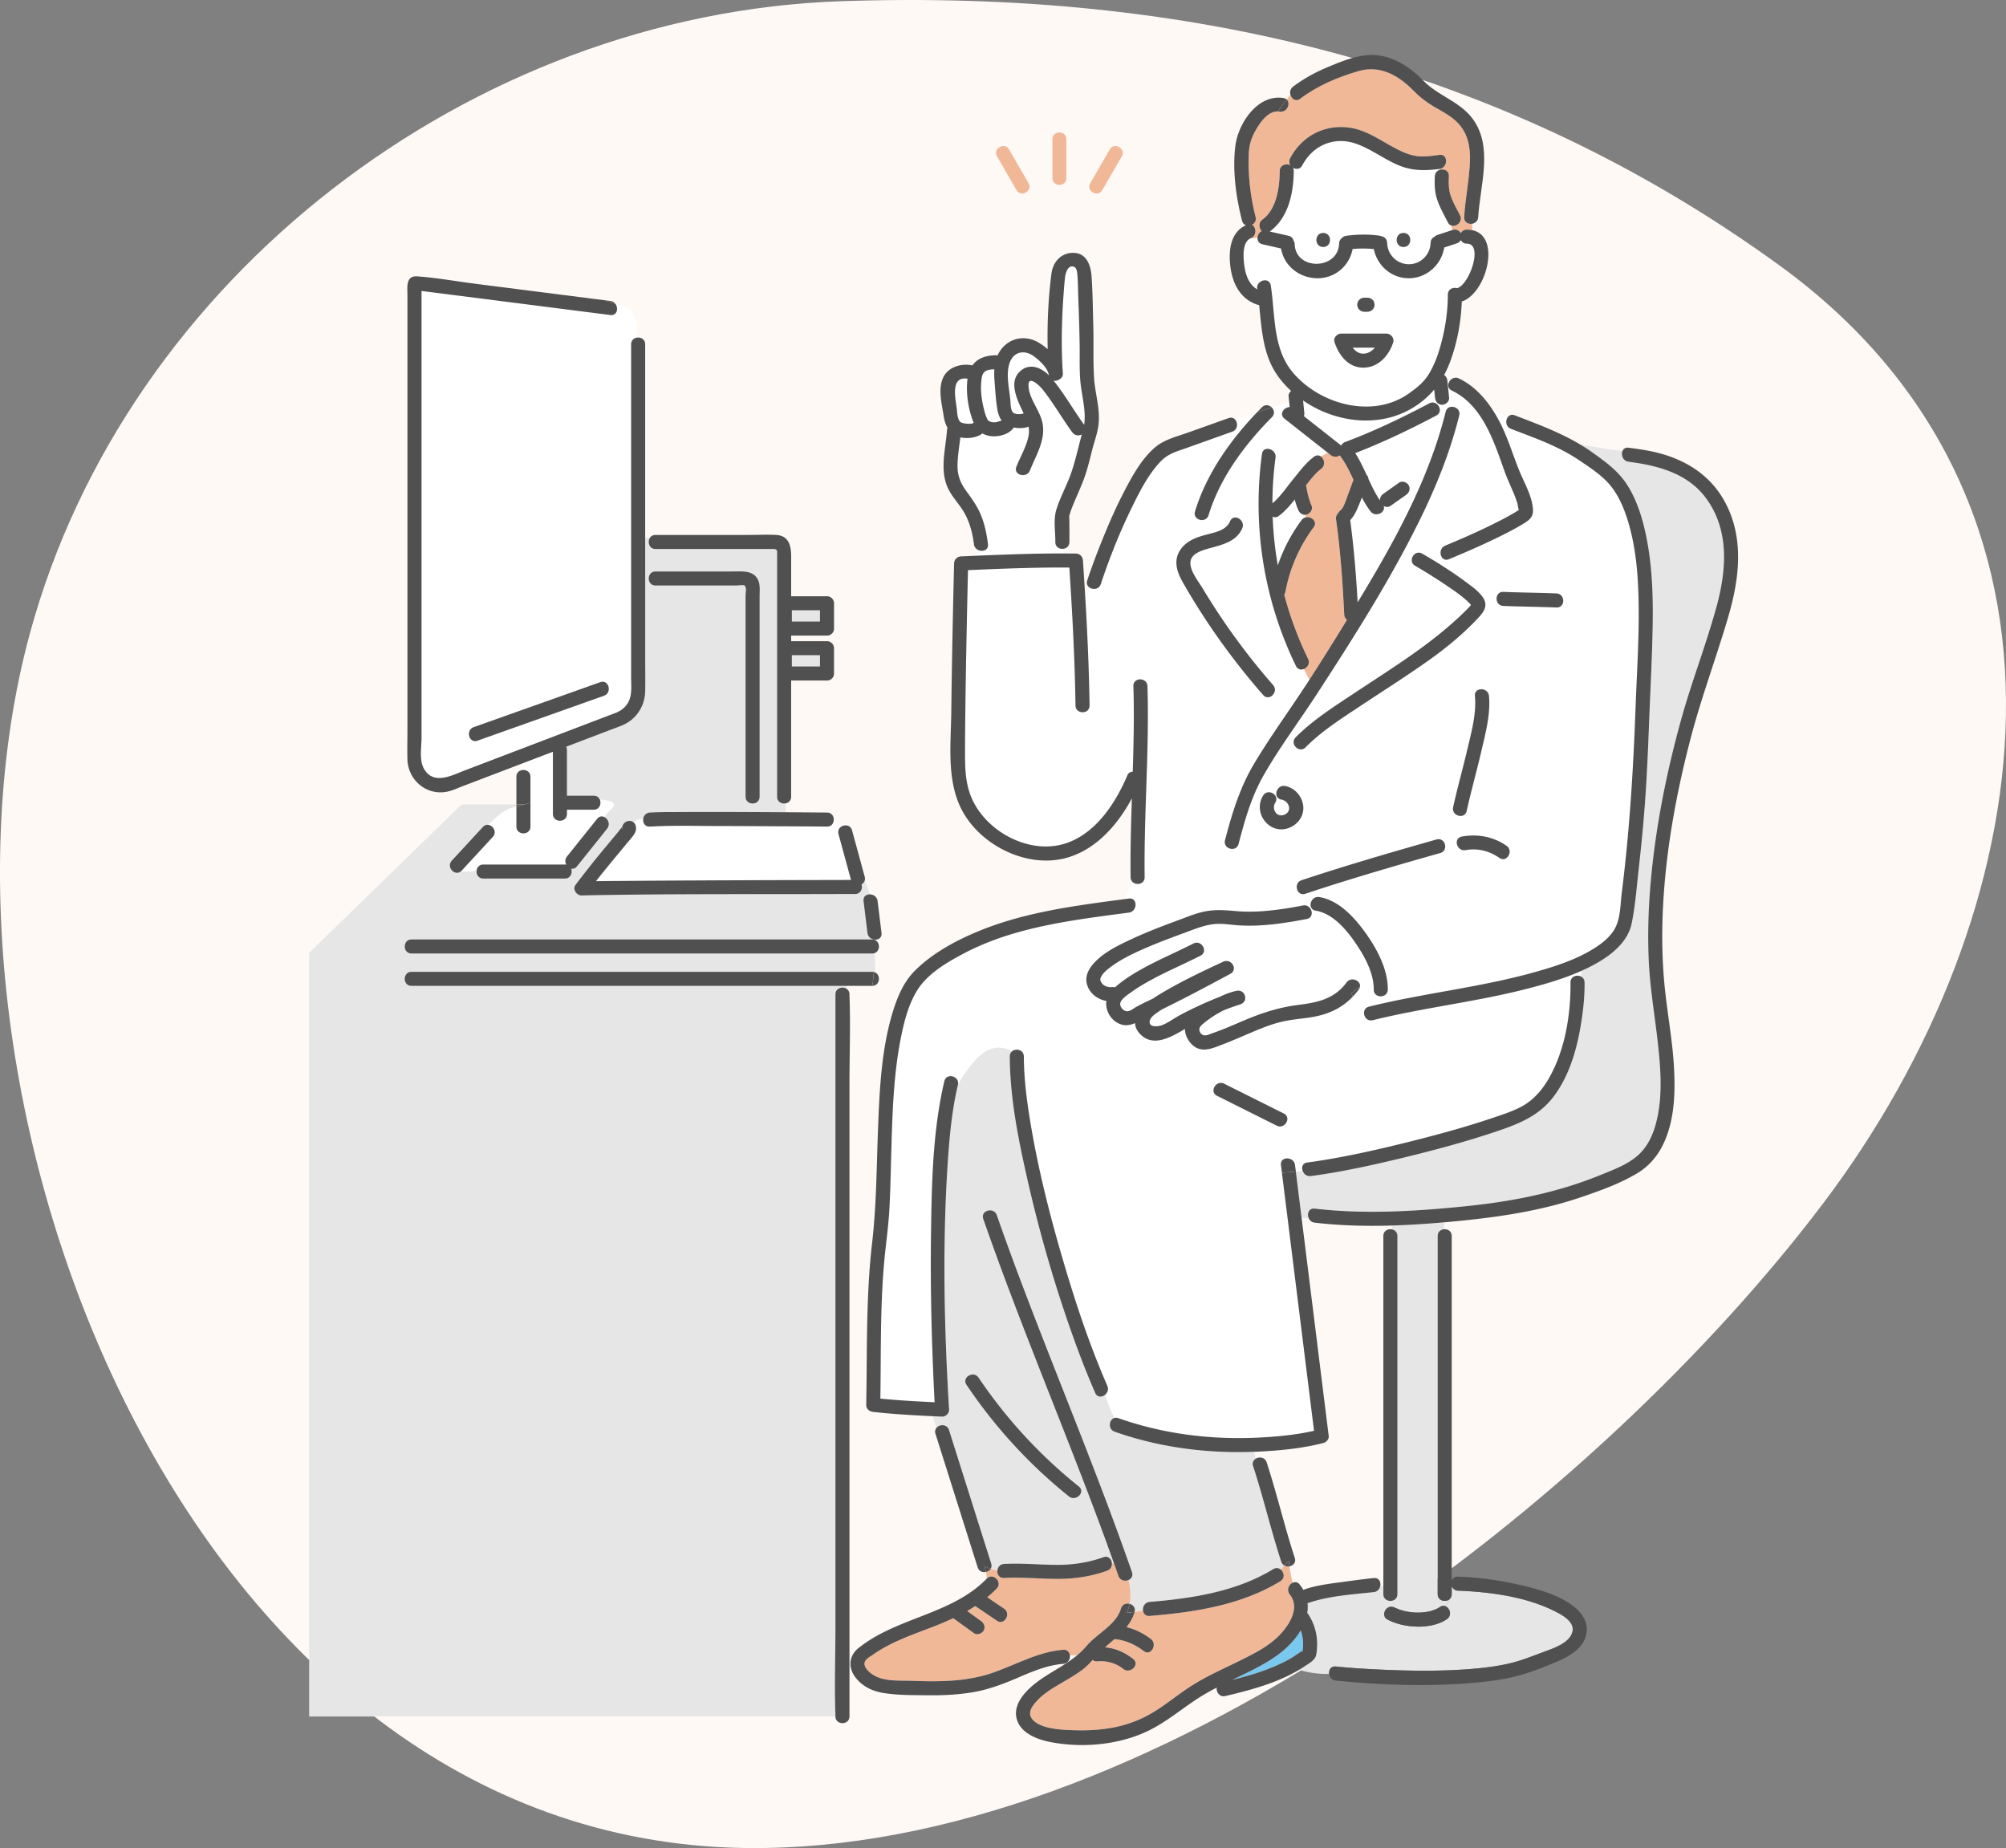
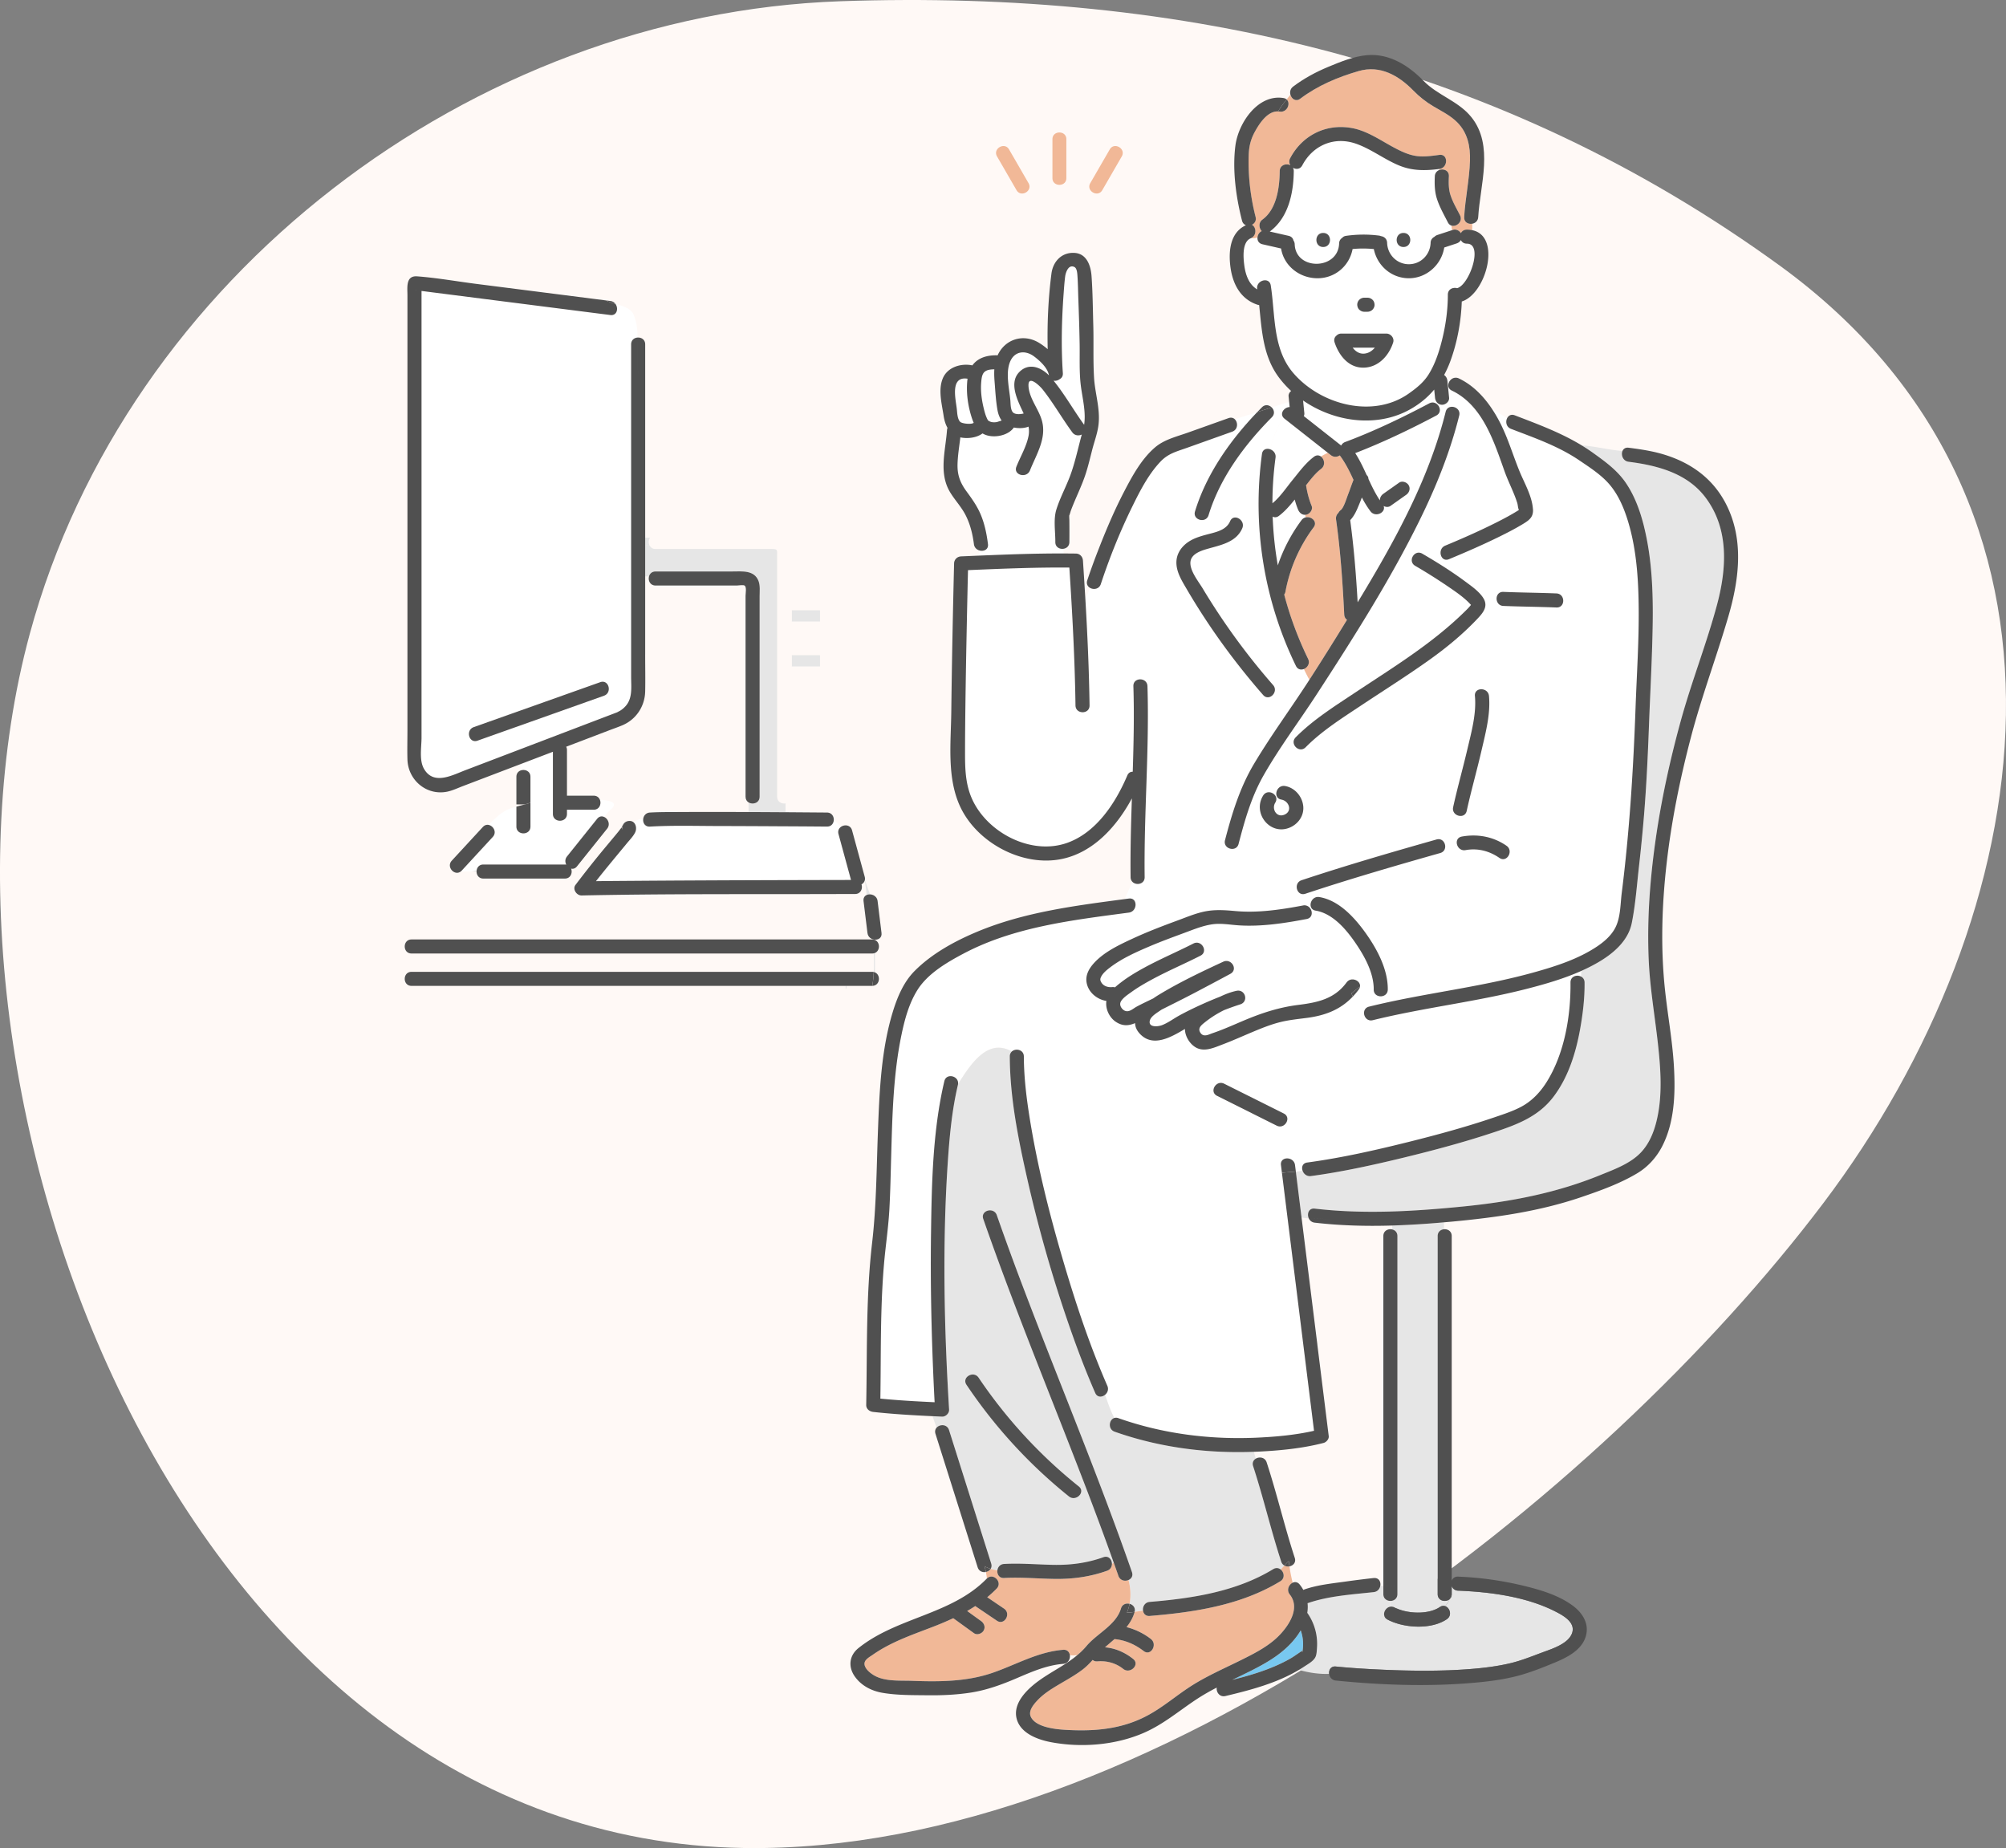
<svg xmlns="http://www.w3.org/2000/svg" width="292" height="269" fill="none">
  <rect width="100%" height="100%" fill="#808080" stroke="none" />
  <g clip-path="url(#a)">
    <path fill="#FFF9F6" d="M108.317 268.991C26.913 267.738-14.031 159.906 4.338 92.251 18.417 40.366 68.588 2.05 122.348.18c49.953-1.737 96.109 8.995 136.711 38.477 47.58 34.558 38.115 94.423 6.351 136.469-32.305 42.766-98.159 94.765-157.084 93.864h-.009Z" />
    <g clip-path="url(#b)">
      <path fill="#78C8F0" d="M190.145 70.841a24.061 24.061 0 0 1-.027-.212l-.012.015c.017.064.03.13.039.197Z" />
      <path fill="#fff" d="M143.588 60.724c.031.073.063.144.095.215a.843.843 0 0 1 .051.101l.019.035a.72.72 0 0 1 .05.097c.343.289.792.334 1.229.27.205-.03.383-.125.58-.165a.38.38 0 0 0 .178-.088c-.318-.438-.506-.979-.607-1.56-.237-1.362-.306-2.776-.416-4.153a11.73 11.73 0 0 1-.03-1.718c-.486.005-1.042.045-1.407.355-.404.34-.457 1.002-.502 1.498-.109 1.212.047 2.457.321 3.638.115.493.24 1.009.438 1.475h.001ZM154.271 55.175a1.17 1.17 0 0 1-.91.237c1.64 2.01 2.929 4.329 4.454 6.422.269-1.806-.188-3.605-.445-5.418-.297-2.1-.174-4.24-.209-6.357a339.416 339.416 0 0 0-.188-6.46c-.041-1.112-.053-2.231-.125-3.343-.026-.371-.049-1.188-.447-1.389-.875-.442-1.276.815-1.347 1.364-.11.85-.168 1.711-.23 2.566-.276 3.824-.37 7.692-.108 11.518.028.425-.166.71-.443.86h-.002ZM147.52 60.089c.016.01.032.018.047.03.367.23 1.009.186 1.442.063-.037-.081-.076-.16-.113-.244-.771-1.644-2.095-4.239-.492-5.815 1.385-1.362 3.124-.66 4.289.517-.206-1.105-1.29-2.092-2.147-2.742-1.309-.992-2.906-.801-3.539.814-.641 1.635-.101 3.807.058 5.498.049.514.003 1.542.455 1.88v-.001ZM139.734 61.371c.268.32 1.75.436 2 .166a6.239 6.239 0 0 1-.25-.642c-.602-1.805-.895-3.873-.646-5.77-2.526-.4-1.76 2.826-1.571 4.342.073.576.069 1.434.465 1.904h.002ZM196.898 50.602c.416.554.987.95 1.746.863.611-.07 1.106-.409 1.481-.863h-3.229.002Z" />
      <path fill="#78C8F0" d="M214.252 87.871c.007-.01.009-.018.006-.018 0 0-.004.007-.006.018ZM189.602 240.253c-.08.051-.053.428 0 .076a6.029 6.029 0 0 0-.267-3.014c-.2.34-.425.672-.67.993-1.726 2.265-4.12 3.652-6.626 4.914-.879.442-1.772.867-2.665 1.296 2.876-.722 5.756-1.59 8.341-3.038.659-.37 1.248-.826 1.885-1.227h.002Z" />
      <path fill="#fff" d="M197.963 143.614c.58-.424 1.185-.805 1.841-1.115-.401-1.929-1.501-3.805-2.572-5.354-1.339-1.936-3.27-4.19-5.723-4.599-.387-.064-.609-.286-.695-.558l-.22.081c.526.511.524 1.531-.382 1.702-3.214.608-6.542 1.125-9.825.926-1.354-.083-2.661-.357-4.022-.141-1.28.205-2.484.686-3.691 1.134-1.791.666-3.588 1.316-5.347 2.067-1.966.838-4.014 1.748-5.721 3.053-.513.39-1.145.892-1.383 1.517a.622.622 0 0 0-.007.466c.287.708.994.955 1.699.889a.99.99 0 0 1 .389.036c.264-.24.539-.458.795-.658 1.077-.839 2.252-1.541 3.45-2.195 2.344-1.277 4.802-2.314 7.176-3.527 1.172-.599 2.205 1.165 1.033 1.765-2.294 1.173-4.67 2.178-6.94 3.4-1.076.578-2.146 1.187-3.135 1.907-.484.352-1.483.985-1.605 1.609-.093.471.335 1.008.754 1.137.596.181 1.11-.345 1.602-.613.798-.436 1.633-.815 2.451-1.219.274-.191.54-.363.783-.512 3.001-1.824 6.212-3.348 9.398-4.825 1.175-.546 2.208 1.132 1.033 1.766a611.89 611.89 0 0 1-5.247 2.789c-1.571.826-3.165 1.612-4.749 2.411-.088.059-.178.117-.266.178-.468.321-1.3.821-1.452 1.405-.274 1.05 1.163.913 1.755.69.884-.333 1.689-.948 2.514-1.401.822-.449 1.659-.87 2.506-1.266a57.072 57.072 0 0 1 3.454-1.486c.773-.374 1.574-.68 2.384-.85 1.288-.272 1.802 1.568.545 1.971-.793.254-1.578.536-2.356.839a15.224 15.224 0 0 0-2.876 1.838c-.497.404-1.004.833-.548 1.488.459.658 1.169.228 1.786.017 1.489-.508 2.927-1.152 4.374-1.767 2.654-1.129 5.196-1.974 8.065-2.333 2.808-.352 5.255-.859 7.032-3.27.668-.907 2.085-.267 1.951.608h-.008Z" />
      <path fill="#E6E6E6" d="M209.274 232.042v-52.13c0-.613.445-.941.918-.983v-1.009c-2.507.22-5.018.391-7.531.467v.569c.406.098.75.416.75.955v52.129c0 .668-.526.997-1.045.987-.009.282-.009.564.038.831.192-.023.398.009.609.12 1.748.924 4.88 1.085 6.562-.057.284-.193.565-.215.803-.13a5.47 5.47 0 0 0 .643-1.029c-.568.518-1.747.278-1.747-.722v.002Z" />
      <path fill="#fff" d="M208.887 57.892c-.04-.397-.079-.796-.12-1.193-1.038 1.237-2.316 2.265-3.86 3.07-3.157 1.648-6.897 1.802-10.29.844a16.683 16.683 0 0 1-4.941-2.322l.185 1.849a.781.781 0 0 1-.08.422c1.794 1.412 3.59 2.825 5.384 4.24.022.016.04.033.059.051.108-.22.296-.412.581-.518 4.199-1.568 8.275-3.53 12.235-5.621.555-.293 1.077-.046 1.349.358a1.69 1.69 0 0 0 .092-.256c-.342-.165-.555-.523-.596-.924h.002ZM188.954 74.18a11.558 11.558 0 0 1-.49-1.466c-.697.865-1.427 1.72-2.306 2.377-.325.243-.648.242-.907.103.085 2.38.337 4.756.751 7.101a23.817 23.817 0 0 1 3.451-6.579c.167-.225.381-.353.604-.407-.024-.129-.044-.255-.066-.38-.477.025-.854-.308-1.037-.75v.001ZM185.671 66.614c-.3 2.202-.448 4.42-.453 6.639 1.065-.838 2.042-2.298 2.931-3.386.959-1.173 1.892-2.47 3.116-3.385.372-.278.739-.236 1.013-.033.323-.196.663-.376 1.003-.544-2.105-1.658-4.21-3.316-6.314-4.971a1.02 1.02 0 0 1-.143-.137 12.977 12.977 0 0 0-1.904 4.61c.451.17.833.61.752 1.209l-.001-.002Z" />
      <path fill="#fff" d="M236.756 75.177c-.585-1.746-1.401-3.486-2.647-4.861-1.191-1.315-2.79-2.342-4.253-3.332-3.031-2.055-6.513-3.254-9.908-4.56-.705-.272-.823-1.048-.558-1.563a36.598 36.598 0 0 1-2.308-1.489c.371.544.712 1.109 1.025 1.683 1.314 2.408 2.041 5 3.072 7.52.717 1.753 1.831 3.611 1.961 5.536.073 1.078-.449 1.544-1.322 2.08-1.119.687-2.289 1.294-3.468 1.875-2.436 1.203-4.93 2.29-7.439 3.33-1.217.505-1.743-1.475-.545-1.971 2.533-1.051 5.048-2.16 7.496-3.397 1.028-.518 2.049-1.059 3.028-1.667.069-.042.137-.091.206-.139-.135-.21-.159-.741-.235-.985-.488-1.576-1.28-3.03-1.834-4.577-1.554-4.342-3.189-9.648-7.692-11.805-.752-.36-.61-1.198-.108-1.62-.193-.017-.392-.02-.59-.036.022.078.039.159.047.242l.246 2.453a.787.787 0 0 1-.095.451c.125.29.238.585.333.882.653-.113 1.447.41 1.238 1.255-1.311 5.28-3.353 10.346-5.754 15.22-4.339 8.808-9.678 17.187-15.025 25.412-2.546 3.917-5.392 7.688-7.703 11.748-1.775 3.121-2.737 6.522-3.637 9.975-.333 1.274-2.304.73-1.973-.544 1.015-3.888 2.161-7.657 4.232-11.129 2.467-4.136 5.35-8.034 7.96-12.08l.092-.143a24.082 24.082 0 0 1-.8-1.563c-.414.166-.901.076-1.157-.446a53.855 53.855 0 0 1-4.945-30.862c.095-.696.702-.858 1.221-.664a13.006 13.006 0 0 1 1.903-4.611c-.566-.639.117-1.53.903-1.546l-.076-.759-2.536.815c.36.361.489.956.025 1.422-3.975 4.003-7.551 8.807-9.216 14.257-.384 1.257-2.359.718-1.973-.544 1.674-5.476 5.121-10.35 9.066-14.463l-3.27 1.05c.483.466.472 1.5-.377 1.802l-6.589 2.352c-1.507.538-2.719.82-3.833 1.986-1.793 1.878-3.03 4.325-4.163 6.636-1.772 3.614-3.282 7.389-4.545 11.21-.24.729-1.014.847-1.533.57-.239.53-.481 1.056-.717 1.587.302 5.166.537 10.338.61 15.51.019 1.318-2.027 1.315-2.046 0-.095-6.694-.458-13.39-.894-20.07-4.915-.044-9.842.165-14.754.375-.056 2.345-.108 4.69-.157 7.035-.093 4.494-.176 8.99-.23 13.487a507.42 507.42 0 0 0-.044 6.045c0 2.332.05 4.611 1.038 6.779 2.232 4.903 8.623 8.216 13.849 6.344 4.256-1.524 7.049-5.839 8.735-9.808.169-.399.475-.551.789-.536.131-4.153.224-8.306.095-12.462-.04-1.318 2.005-1.313 2.046 0 .287 9.272-.528 18.531-.409 27.804.013 1.029-1.229 1.252-1.784.678l-1.101 2.514.592-.08c1.304-.174 1.287 1.874 0 2.045-8.145 1.084-16.698 2.064-24.067 5.966-2.436 1.291-5.233 2.921-6.727 5.322-1.233 1.982-1.854 4.308-2.322 6.572-1.182 5.715-1.317 11.63-1.481 17.444-.074 2.644-.123 5.29-.269 7.931-.147 2.644-.549 5.26-.778 7.897-.564 6.517-.429 13.078-.531 19.613 2.625.257 5.264.404 7.898.526a308.529 308.529 0 0 1-.162-3.32c-.308-7.009-.46-14.028-.365-21.043.099-7.421.233-15.11 1.942-22.369.293-1.24 2.146-.77 1.996.42 1.912-3.092 4.338-6.58 7.664-4.831.049.035.096.074.142.113.558-.544 1.767-.311 1.77.701.01 3.075.391 6.144.883 9.175 1.111 6.836 2.798 13.584 4.744 20.228 1.84 6.28 3.904 12.54 6.528 18.54.23.525.019 1.019-.336 1.308.407 1.138.786 2.306 1.354 3.367a.931.931 0 0 1 .59.027c6.537 2.306 13.471 3.168 20.383 2.828 2.693-.131 5.449-.388 8.095-.99l-.507-4.072-2.644-21.255-1.522-12.227-.139-1.119c-.162-1.304 1.886-1.289 2.046 0l.117.944c.331-.028.661-.06.991-.099-.193-.517-.027-1.122.666-1.217 4.979-.672 9.906-1.786 14.776-3 4.169-1.041 8.327-2.173 12.398-3.554 1.361-.461 2.777-.91 4.043-1.6 1.517-.823 2.712-2.097 3.623-3.546 2.609-4.152 3.536-9.646 3.483-14.506-.01-.895.932-1.181 1.541-.858.01-.277.017-.552.023-.826-2.546 1.135-5.268 1.924-7.948 2.61-7.389 1.894-14.997 2.731-22.396 4.559-.983.243-1.529-.86-1.153-1.531-.837-.262-1.341-1.09-1.74-1.914-1.769 1.874-3.947 2.745-6.626 3.104-1.28.17-2.567.29-3.825.593-1.429.343-2.8.899-4.151 1.465-1.451.608-2.886 1.257-4.359 1.814-1.185.45-2.619 1.132-3.848.467-.911-.494-1.637-1.641-1.637-2.722-2.093 1.248-4.638 2.681-6.506.762-.521-.534-.739-1.077-.751-1.609-.891.374-1.775.492-2.798-.186-.955-.633-1.549-1.896-1.376-3.043-1.395-.223-2.66-1.274-2.89-2.718-.159-.992.311-1.898.942-2.633 1.457-1.698 3.706-2.764 5.696-3.688 2.17-1.009 4.408-1.862 6.652-2.688 1.17-.431 2.328-.916 3.542-1.212 1.674-.407 3.214-.289 4.903-.138 2.432.216 4.895-.009 7.315-.389.204-1.022.965-1.821 1.684-2.558-.286-.519-.171-1.306.561-1.549 6.488-2.156 13.063-4.066 19.64-5.929 1.272-.36 1.81 1.613.545 1.972-6.577 1.863-13.153 3.772-19.64 5.928-.514.171-.907-.06-1.106-.42-.719.736-1.481 1.537-1.684 2.558a79.744 79.744 0 0 0 2.451-.429c.384-.073.702.052.925.268.073-.028.146-.056.22-.081-.205-.64.337-1.564 1.239-1.414 2.893.481 5.183 3.053 6.792 5.317 1.634 2.3 3.196 5.241 3.166 8.139-.014 1.316-2.06 1.316-2.046 0a7.096 7.096 0 0 0-.161-1.532c-.656.309-1.261.691-1.841 1.115a.942.942 0 0 1-.185.422c-.27.367-.552.701-.845 1.01.399.825.903 1.653 1.74 1.915a.914.914 0 0 1 .609-.441c7.99-1.975 16.221-2.8 24.159-5.032 3.118-.877 6.324-1.911 9.036-3.727.986-.659 1.927-1.472 2.533-2.506.901-1.542.84-3.573 1.058-5.297 1.133-8.982 1.686-17.97 2.012-27.013.173-4.758.494-9.526.455-14.29-.037-4.516-.335-9.169-1.78-13.482l.006.01Zm-58.564 82.564 8.683 4.339c1.178.59.142 2.352-1.033 1.766l-8.683-4.339c-1.178-.59-.142-2.352 1.033-1.766Zm-5.454-72.006c-.717-1.226-1.564-2.548-1.491-4.03.057-1.192.779-2.184 1.746-2.831.993-.664 2.158-.928 3.294-1.227 1.117-.294 2.281-.645 2.773-1.782.52-1.207 2.284-.164 1.767 1.032-.902 2.085-3.237 2.455-5.176 3.026-.867.255-2.13.69-2.342 1.703-.269 1.294 1.137 2.992 1.764 4.038a97.954 97.954 0 0 0 10.243 14.054c.862.987-.579 2.439-1.448 1.447-4.179-4.784-7.924-9.944-11.132-15.428l.002-.002Zm14.945 34.75c-2.848 1.137-5.392-2.144-3.813-4.687.693-1.116 2.464-.089 1.767 1.033-.568.914.186 2.217 1.309 1.76 1.237-.503.705-2.009-.421-2.206-1.297-.228-.744-2.198.544-1.972 1.419.25 2.501 1.516 2.639 2.931.137 1.398-.749 2.633-2.024 3.141h-.001Zm20.529-24.541c-3.271 2.342-6.682 4.482-10.031 6.709-2.8 1.862-5.756 3.716-8.129 6.12-.927.938-2.373-.509-1.448-1.446 2.526-2.557 5.681-4.539 8.661-6.517 5.518-3.663 11.138-7.076 15.891-11.731.295-.287.599-.576.859-.895l.11-.14a13.475 13.475 0 0 0-.318-.334c-.882-.883-1.941-1.601-2.969-2.304a80.212 80.212 0 0 0-4.841-3.052c-1.137-.662-.106-2.43 1.034-1.765 2.138 1.245 4.254 2.568 6.242 4.043.916.68 1.988 1.412 2.626 2.386.742 1.135.105 2.044-.719 2.924-2.091 2.236-4.479 4.221-6.964 6l-.004.002Zm3.313 21.544c.622-2.823 1.412-5.608 2.071-8.424.582-2.481 1.339-5.189 1.099-7.762-.122-1.312 1.924-1.3 2.046 0 .247 2.647-.514 5.464-1.106 8.02-.675 2.911-1.495 5.789-2.137 8.708-.284 1.286-2.256.739-1.973-.544v.002Zm6.734 7.387c-1.461-1.014-3.162-1.455-4.927-1.134-1.29.235-1.838-1.737-.544-1.972 2.289-.415 4.578.007 6.503 1.34 1.075.745.052 2.518-1.034 1.766h.002Zm8.302-36.452c-2.573-.104-5.15-.12-7.725-.224-1.314-.054-1.317-2.099 0-2.045 2.575.105 5.15.12 7.725.225 1.314.054 1.317 2.099 0 2.044ZM211.278 32.837c-.206-.067-.392-.218-.522-.475-.57-1.122-1.22-2.249-1.6-3.455-.333-1.054-.348-2.157-.296-3.25a.98.98 0 0 1 .638-.903c-.002-.054 0-.106 0-.16-2.048.265-3.913.288-5.851-.512-2.167-.896-4.059-2.4-6.278-3.17-3.156-1.095-6.257.228-7.804 3.154-.311.59-.917.615-1.358.349a.99.99 0 0 1 .118.498c-.027 3.185-.786 6.804-3.496 8.79.915.207 1.829.417 2.744.624.416.095.639.367.708.68.105.148.173.333.181.559.144 3.84 6.334 3.75 6.466-.129a.969.969 0 0 1 .456-.819c.121-.147.305-.255.565-.29a17.877 17.877 0 0 1 4.768-.038c.112.014.213.044.306.083.453.064.869.389.89.973.059 1.719 1.417 3.113 3.167 3.113 1.749 0 3.107-1.396 3.165-3.113a.965.965 0 0 1 .546-.868c.122-.122.27-.22.441-.276l2.141-.704a6.865 6.865 0 0 1-.097-.662l.002.001Zm-18.668 3.114c-1.319 0-1.317-2.044 0-2.044s1.317 2.044 0 2.044Zm11.685 0c-1.319 0-1.317-2.044 0-2.044s1.317 2.044 0 2.044Z" />
      <path fill="#F1B897" d="M183.036 34.6c.021-.394.251-.793.626-.96-.411-.42-.514-1.23.11-1.685 2.069-1.503 2.484-4.682 2.504-7.04.008-.892.947-1.178 1.55-.864a.974.974 0 0 1-.03-1.015c1.791-3.391 5.313-5.106 9.083-4.376 2.191.424 4.09 1.782 6.024 2.815 1.01.539 2.08 1.057 3.225 1.226 1.119.166 2.282-.01 3.393-.154 1.304-.17 1.287 1.878 0 2.045l-.027.003c0 .054-.002.107 0 .16.615-.242 1.449.057 1.408.903-.044.923-.055 1.82.224 2.707.326 1.037.903 2.002 1.393 2.967.465.916-.511 1.745-1.243 1.507.022.221.053.44.096.662l.119-.039c.443-.145.93.097 1.158.482.149-.296.438-.517.871-.517.277 0 .532.027.769.074.017-.309.017-.621.007-.934-.577.101-1.216-.22-1.172-.965.161-2.749.763-5.462.847-8.215.063-2.066-.331-4.04-1.831-5.557-1.023-1.036-2.304-1.642-3.54-2.379a14.153 14.153 0 0 1-2.854-2.252c-2.131-2.193-4.84-3.764-7.967-2.859-3.046.882-5.981 2.112-8.522 4.033-.634.48-1.255.024-1.422-.586l-.551.691c.637.556.074 1.938-1.016 1.764a1.927 1.927 0 0 0-.239-.022c-1.523-.056-2.683 1.71-3.329 2.869-.648 1.16-.898 2.196-.943 3.51-.102 2.986.26 6.082 1.002 8.976.14.544-.138.955-.531 1.147.626.326.734 1.512-.101 1.928.304.058.614.034.906-.05h.003Z" />
      <path fill="#fff" d="M213.52 35.47c-.436 0-.727-.224-.874-.523-.132.223-.349.4-.611.487-.603.2-1.207.397-1.81.597-.399 2.509-2.496 4.475-5.146 4.475-2.649 0-4.617-1.85-5.104-4.25a15.501 15.501 0 0 0-3.092 0c-.454 2.424-2.52 4.245-5.091 4.25-2.613.007-4.911-1.79-5.316-4.33-.903-.206-1.808-.413-2.711-.617-.536-.122-.752-.537-.728-.956-.293.086-.604.11-.907.05-.025.014-.05.028-.077.04-1.291.53-1.074 2.878-.93 3.963.181 1.369.678 2.776 1.88 3.472l-.005-.039c-.203-1.289 1.768-1.84 1.973-.544.681 4.34.245 9.234 3.292 12.77 3.961 4.6 11.585 6.66 16.808 2.967 1.124-.794 2.154-1.61 2.89-2.794.784-1.262 1.302-2.663 1.702-4.087.683-2.422 1.091-4.985 1.087-7.506 0-.799.751-1.111 1.343-.94a.023.023 0 0 0 .01-.004c1.777-.465 3.874-6.481 1.417-6.481Zm-15.653 8.162c.186-.186.461-.299.723-.299h.474c.277 0 .522.117.723.299.202.184.288.458.3.723.011.255-.122.546-.3.723-.186.186-.461.3-.723.3h-.474a1.07 1.07 0 0 1-.723-.3c-.202-.184-.288-.458-.3-.723-.012-.255.122-.545.3-.723Zm4.927 6.22c-.599 1.868-2.072 3.543-4.148 3.658-2.257.126-3.721-1.705-4.372-3.658-.149-.445.005-.798.282-1.014a.947.947 0 0 1 .703-.28h6.547c.643 0 1.19.655.986 1.294h.002Z" />
      <path fill="#E6E6E6" d="M236.704 70.348c1.283 1.908 2.078 4.147 2.624 6.367 1.143 4.653 1.326 9.536 1.245 14.305-.085 4.902-.362 9.807-.545 14.707-.161 4.261-.36 8.522-.703 12.773a239.587 239.587 0 0 1-.746 7.612c-.309 2.729-.507 5.552-1.05 8.245-.539 2.68-2.847 4.564-5.108 5.841-.729.412-1.481.784-2.247 1.127-.007.274-.013.549-.024.826.288.152.501.438.506.859.024 2.26-.249 4.555-.648 6.775-.625 3.486-1.738 7.064-3.917 9.908-2.171 2.832-5.231 3.987-8.508 5.081-4.361 1.454-8.813 2.647-13.276 3.732-4.449 1.08-8.94 2.068-13.479 2.681-.602.081-1.042-.304-1.211-.755-.33.039-.659.073-.991.1l.487 3.911.345 2.768a7.87 7.87 0 0 0 1.052.128c-.291-.64-.007-1.515.864-1.414 7.245.843 14.515.4 21.748-.323 6.809-.681 13.434-1.953 19.796-4.546 2.063-.842 4.434-1.683 5.986-3.354 1.144-1.234 1.805-2.825 2.21-4.439.93-3.722.625-7.713.204-11.484-.451-4.045-1.151-8.034-1.325-12.11-.247-5.781.177-11.572.985-17.296.834-5.9 2.11-11.733 3.691-17.476 1.552-5.636 3.705-11.09 5.232-16.727 1.44-5.32 1.848-11.158-1.671-15.793-2.666-3.51-6.988-4.634-11.162-5.161-.836-.107-1.135-1-.888-1.573-2.024-.157-3.953-.681-5.964-.827.562.342 1.115.702 1.656 1.09 1.816 1.306 3.571 2.563 4.834 4.442h-.002Z" />
      <path fill="#F1B897" d="M195.153 74.253c.448-.336.832-1.653 1.062-2.246.277-.714.519-1.444.803-2.157-.572-1.24-1.172-2.465-1.997-3.562-.367.242-.873.3-1.302-.039-.145-.115-.291-.23-.438-.344-.34.17-.68.348-1.003.544.504.373.694 1.294.019 1.799-.773.578-1.498 1.495-2.179 2.379.008.054.037.26.049.326.04.233.086.465.138.696.152.68.355 1.343.621 1.987.213.514-.232 1.126-.715 1.257-.077.02-.151.032-.222.036.02.126.042.253.066.38.818-.198 1.779.61 1.162 1.44a22.521 22.521 0 0 0-4.102 9.365.97.97 0 0 1-.183.424 51.158 51.158 0 0 0 3.476 9.362c.322.657-.086 1.27-.61 1.478.249.533.514 1.055.8 1.563a436.517 436.517 0 0 0 5.473-8.723.984.984 0 0 1-.404-.772c-.228-4.621-.546-9.252-1.191-13.835a1.07 1.07 0 0 1 .344-.961c.071-.147.177-.282.331-.397h.002Z" />
      <path fill="#fff" d="M210.838 58.343a1.108 1.108 0 0 1-.928.572.973.973 0 0 1-.428-.098 1.686 1.686 0 0 1-.091.255c.299.446.294 1.084-.316 1.407-3.827 2.023-7.764 3.908-11.805 5.473.652 1.008 1.163 2.098 1.665 3.192.157.14.257.33.257.56.497 1.08 1.011 2.15 1.674 3.135-.026-.375.176-.739.5-.968l2.281-1.612c.453-.321 1.14-.078 1.4.366.124.212.157.433.124.644.678-.387 1.32-.818 1.885-1.337 1.369-3.239 2.529-6.562 3.38-9.994.106-.43.402-.653.735-.713a9 9 0 0 0-.333-.882Z" />
      <path fill="#fff" d="m204.679 72.024-2.281 1.612c-.294.208-.687.177-.998.01.369.946-1.188 1.727-1.91.777a14.232 14.232 0 0 1-1.257-2.015c-.103.277-.209.552-.321.826-.357.865-.715 1.8-1.378 2.472.536 3.969.861 7.965 1.086 11.962.218-.361.439-.721.656-1.083 3.229-5.368 6.337-10.876 8.777-16.653-.565.52-1.208.952-1.886 1.337a1.17 1.17 0 0 1-.49.755h.002ZM154.792 79.876c-.56.076-1.18-.249-1.174-.975.016-1.499-.299-3.288.153-4.743.544-1.747 1.452-3.38 2.074-5.1.685-1.892 1.086-3.877 1.627-5.813-.437.211-1.022.174-1.383-.32-1.49-2.032-2.745-4.255-4.31-6.23-.387-.489-2.175-2.272-2.066-.484.108 1.794 1.484 3.325 1.954 5.022.714 2.58-.827 4.937-1.743 7.236-.482 1.21-2.46.68-1.973-.544.581-1.461 1.442-2.879 1.758-4.432.102-.5.092-.958.01-1.397a.007.007 0 0 0-.006.003c-.65.245-1.427.267-2.136.125-.634.925-2.002 1.356-3.172 1.27-.553-.041-1.006-.187-1.386-.411-.847.645-2.198.799-3.228.576-.155 1.333-.389 2.66-.411 4-.025 1.53.411 2.638 1.302 3.853.822 1.122 1.596 2.198 2.122 3.5.546 1.348.829 2.75 1.008 4.188.101.816-.663 1.115-1.289.909.027.257.051.51.07.76 4.078-.17 8.163-.324 12.243-.31a7.559 7.559 0 0 0-.044-.685v.002Z" />
      <path fill="#E6E6E6" d="m138.144 208.159.761 2.406 5.377 17.016c.098.309.05.573-.078.779.32.1.648.167.982.216.059-.459.384-.893.974-.927 2.372-.134 4.729.077 7.098.128 2.538.054 4.963-.255 7.36-1.113.756-.271 1.248.353 1.241.983.092-.057.176-.125.259-.199a450.402 450.402 0 0 0-3.321-9.018c-5.191-13.679-10.86-27.186-15.668-41.007-.435-1.246 1.543-1.779 1.973-.544a417.693 417.693 0 0 0 4.004 10.951c5.19 13.679 10.86 27.186 15.668 41.007.193.552-.089.964-.499 1.143.295 1.138.367 2.329.153 3.464.488.127.891.561.735 1.176.404-.056.813-.12 1.221-.179-.078-.554.247-1.21.969-1.269 6.186-.512 12.596-1.485 17.981-4.77.411-.25.807-.174 1.093.056.175-.189.351-.385.529-.578a.993.993 0 0 1-.455-.571c-1.5-4.596-2.592-9.306-4.092-13.902-.162-.498.051-.882.392-1.086a13.056 13.056 0 0 1-.272-.997c-6.861.263-13.79-.639-20.272-2.927-1.017-.358-.834-1.755-.046-1.997-.57-1.061-.947-2.228-1.354-3.367-.452.368-1.137.399-1.431-.276-1.432-3.272-2.695-6.616-3.86-9.994a198.94 198.94 0 0 1-5.968-20.898c-1.34-5.899-2.586-12.008-2.606-18.083 0-.304.108-.537.276-.701a1.674 1.674 0 0 0-.142-.113c-3.326-1.749-5.752 1.739-7.665 4.831a1.14 1.14 0 0 1-.022.123c-.881 3.744-1.232 7.605-1.486 11.435-.784 11.893-.521 23.932.203 35.827.032.534-.494 1.046-1.023 1.022-.462-.02-.923-.042-1.385-.064.191.559.384 1.12.582 1.679.458-.532 1.535-.544 1.816.343l-.002-.005Zm4.308-7.622a71.304 71.304 0 0 0 14.588 15.832c1.028.823-.429 2.261-1.447 1.446a72.92 72.92 0 0 1-14.908-16.245c-.737-1.097 1.037-2.119 1.767-1.033Z" />
      <path fill="#F1B897" d="M158.156 239.583c1.536-1.829 4.31-3.05 5.019-5.458.184-.623.759-.806 1.249-.679.215-1.136.142-2.327-.152-3.464-.516.227-1.234.086-1.473-.601-.224-.646-.453-1.29-.683-1.933a1.932 1.932 0 0 1-.258.199c-.004.407-.215.816-.697.989-2.45.878-4.99 1.226-7.585 1.192-2.477-.032-4.939-.273-7.417-.133-.724.04-1.047-.558-.974-1.117a6.429 6.429 0 0 1-.983-.216 1.057 1.057 0 0 1-.693.453c.066.314.117.63.151.944.921-.88 2.323.544 1.415 1.475-.438.45-.896.865-1.37 1.257.814.551 1.628 1.104 2.442 1.654 1.085.735.061 2.506-1.033 1.766-1.052-.711-2.102-1.424-3.154-2.136-.383.252-.776.492-1.176.72l2.022 1.462c.45.324.669.882.367 1.399-.261.444-.952.691-1.4.366l-3.013-2.178c-.996.47-2.021.894-3.059 1.293-2.967 1.144-6.007 2.173-8.635 4.013-.57.398-1.461.826-1.178 1.628.204.583.804 1.065 1.313 1.369 1.575.945 3.803.745 5.573.811 3.931.145 7.944.132 11.704-1.164 3.454-1.191 6.569-3.05 10.283-3.352.587-.048.908.333.971.779.358.047.718.03 1.077 0 .475-.401.928-.837 1.347-1.337v-.001ZM187.745 232.087c-.508-.638-.133-1.449.42-1.711-.2-.786-.352-1.583-.469-2.381a1.095 1.095 0 0 1-.744-.116c-.177.194-.353.388-.529.578.499.402.655 1.275-.059 1.709-5.7 3.476-12.47 4.508-19.015 5.049-.585.049-.906-.331-.968-.776-.408.06-.817.124-1.221.18l-.012.047c-.245.833-.659 1.534-1.167 2.164a9.796 9.796 0 0 1 3.534 1.722c1.031.791.012 2.566-1.033 1.766-1.261-.969-2.668-1.594-4.252-1.741-.46.399-.93.791-1.383 1.196 1.504.122 2.891.734 4.1 1.695 1.029.82-.426 2.257-1.448 1.446-1.087-.865-2.394-1.206-3.763-1.098-.293.024-.519-.061-.682-.206-.455.499-.921.985-1.477 1.409-1.106.843-2.325 1.507-3.519 2.214-1.124.665-2.239 1.37-3.126 2.343-.509.558-1.251 1.451-.9 2.268.665 1.542 3.531 1.846 4.941 1.932 4.13.254 8.072-.025 11.815-1.949 2.477-1.274 4.509-3.124 6.856-4.584 2.254-1.403 4.704-2.465 7.076-3.648 2.027-1.01 4.099-2.055 5.659-3.734 1.373-1.477 2.87-3.89 1.365-5.779l.001.005Z" />
      <path fill="#E6E6E6" d="M226.443 234.588c-4.239-2.171-9.501-2.867-14.203-3.055a.973.973 0 0 1-.92-.672v1.181a.94.94 0 0 1-.299.721c-.179.374-.394.72-.643 1.029.68.242 1.03 1.352.23 1.896-2.287 1.554-6.262 1.306-8.626.057-.954-.503-.435-1.775.423-1.885a3.945 3.945 0 0 1-.039-.831c-.504-.011-1.001-.338-1.001-.987v-1.208c-.151.01-.301.02-.452.032-.091.424-.407.814-.948.873-3.123.342-6.516.549-9.501 1.573a.952.952 0 0 1-.128.036c.051.47.034.943-.041 1.414a.818.818 0 0 1 .063.083 7.86 7.86 0 0 1 1.347 5.038c-.028.375-.044.815-.167 1.175-.23.667-1.074 1.11-1.635 1.485-.272.182-.55.353-.83.52 1.437.421 2.952.634 4.403.586-.071-.562.248-1.147.967-1.076 2.379.238 4.769.377 7.157.48 4.119.176 8.259.211 12.371-.108 1.97-.154 3.94-.39 5.864-.847 1.63-.387 3.186-1.024 4.755-1.605 1.384-.513 3.787-1.26 4.271-2.86.456-1.509-1.326-2.486-2.418-3.045Z" />
      <path fill="#505050" d="M159.252 54.944c-.149-2.524-.037-5.08-.11-7.61-.067-2.386-.081-4.795-.255-7.176-.11-1.485-.695-3.215-2.433-3.343-1.885-.14-3.172 1.233-3.4 2.997-.467 3.612-.636 7.336-.547 11.015a9.214 9.214 0 0 0-1.352-.98c-2.217-1.293-4.832-.492-5.92 1.828l-.025.055a1.089 1.089 0 0 0-.186-.016c-1.52-.006-2.748.452-3.481 1.47-1.618-.338-3.592.228-4.292 1.858-.722 1.681-.157 3.736.104 5.473.093.621.268 1.24.569 1.765-.04.102-.067.213-.076.338-.216 3-1.221 6.211.426 8.986.677 1.14 1.608 2.103 2.23 3.28.702 1.329 1.076 2.836 1.262 4.32.059.48.384.785.757.908-.106-1.008-.24-2.047-.105-2.995-.135.95-.001 1.987.105 2.995.626.207 1.39-.093 1.289-.909-.18-1.437-.462-2.84-1.008-4.188-.526-1.3-1.3-2.376-2.122-3.5-.891-1.216-1.327-2.323-1.302-3.852.024-1.341.255-2.67.411-4 1.03.222 2.381.069 3.228-.577.38.227.833.37 1.386.41 1.17.087 2.54-.344 3.172-1.268.709.142 1.488.12 2.136-.125a.007.007 0 0 0 .006-.004c.081.438.093.896-.01 1.398-.316 1.553-1.177 2.97-1.758 4.432-.487 1.223 1.491 1.754 1.973.544.916-2.3 2.457-4.657 1.743-7.237-.468-1.696-1.845-3.227-1.954-5.021-.109-1.788 1.679-.006 2.066.483 1.565 1.975 2.82 4.199 4.31 6.231.361.495.946.53 1.383.32-.541 1.937-.942 3.921-1.627 5.813-.622 1.722-1.53 3.353-2.075 5.1-.453 1.453-.136 3.244-.152 4.742-.006.727.614 1.051 1.174.975-.076-.731-.212-1.471-.1-2.147-.113.676.024 1.416.1 2.147.453-.062.867-.387.872-.975.01-1.062.009-2.127-.003-3.19-.004-.228-.032-.481-.012-.713.005.105.179-.539.227-.665.671-1.817 1.572-3.54 2.167-5.385.37-1.146.646-2.32.945-3.486.308-1.2.765-2.392.913-3.624.283-2.332-.514-4.584-.649-6.894v-.003Zm-19.519 6.427c-.395-.47-.393-1.328-.464-1.904-.19-1.515-.956-4.743 1.57-4.342-.248 1.897.044 3.965.646 5.77.075.224.159.44.25.642-.25.27-1.733.154-2-.166h-.002Zm5.881-.093c-.198.04-.377.136-.58.166-.438.066-.886.018-1.229-.27a.93.93 0 0 0-.051-.097c-.007-.011-.012-.023-.018-.035a1.296 1.296 0 0 0-.051-.102c-.034-.07-.064-.143-.095-.214-.198-.468-.323-.983-.438-1.475-.274-1.181-.431-2.425-.321-3.638.044-.497.098-1.159.502-1.499.365-.309.922-.35 1.407-.354-.037.57-.014 1.15.03 1.718.11 1.377.18 2.791.416 4.153.102.583.289 1.124.607 1.56a.375.375 0 0 1-.177.087h-.002Zm2.79-7.155c-1.603 1.576-.279 4.172.492 5.816.039.08.076.162.113.243-.434.123-1.075.165-1.442-.063l-.047-.03c-.45-.338-.406-1.369-.455-1.88-.159-1.692-.699-3.863-.058-5.499.633-1.613 2.23-1.806 3.539-.814.857.65 1.941 1.637 2.147 2.742-1.165-1.174-2.904-1.879-4.289-.517v.002Zm9.409 7.711c-1.525-2.093-2.813-4.411-4.453-6.422.301.057.646-.032.909-.236.279-.15.474-.435.443-.86-.262-3.828-.169-7.695.108-11.519.063-.854.121-1.716.23-2.566.071-.55.472-1.806 1.348-1.364.397.2.421 1.018.446 1.39.075 1.11.085 2.228.125 3.341.08 2.153.151 4.307.188 6.461.036 2.117-.088 4.257.21 6.357.257 1.814.713 3.612.444 5.418h.002ZM194.556 48.838c-.277.216-.431.569-.283 1.013.651 1.955 2.116 3.785 4.373 3.658 2.076-.116 3.547-1.789 4.147-3.658.205-.637-.345-1.294-.985-1.294h-6.547a.949.949 0 0 0-.704.28h-.001Zm4.09 2.627c-.759.086-1.333-.31-1.747-.863h3.23c-.377.454-.871.794-1.481.863h-.002ZM179.746 61.028c-.218-.21-.534-.306-.921-.167l-5.896 2.104c-1.625.58-3.434 1-4.771 2.133-1.997 1.694-3.36 4.211-4.547 6.499-1.375 2.65-2.548 5.403-3.633 8.18a93.268 93.268 0 0 0-1.713 4.696c-.173.52.069.918.439 1.114.519.275 1.294.157 1.534-.57 1.263-3.822 2.773-7.596 4.545-11.21 1.133-2.31 2.37-4.758 4.163-6.637 1.112-1.166 2.326-1.448 3.833-1.985l6.589-2.352c.848-.303.86-1.337.377-1.803l.001-.002ZM160.216 201.416c.237.52.439 1.063.637 1.612.354-.287.565-.782.337-1.308-2.624-6.001-4.689-12.26-6.528-18.54-1.945-6.643-3.634-13.392-4.745-20.228-.492-3.031-.872-6.099-.882-9.174-.004-1.013-1.213-1.246-1.771-.702 1.277 1.132 1.093 4.256 1.29 6.429-.197-2.171-.013-5.295-1.29-6.429a.943.943 0 0 0-.275.702c.018 6.074 1.266 12.183 2.605 18.082a199.187 199.187 0 0 0 5.969 20.898c1.165 3.376 2.429 6.72 3.86 9.994.294.675.979.644 1.43.276-.196-.549-.4-1.092-.637-1.612ZM239.327 76.713c-.545-2.22-1.341-4.457-2.625-6.366-1.264-1.881-3.018-3.138-4.834-4.442a25.647 25.647 0 0 0-1.655-1.09c-3.045-1.852-6.372-3.075-9.722-4.363-.517-.2-.91.036-1.102.409 1.173.691 2.385 1.293 3.635 1.739-1.251-.446-2.464-1.05-3.635-1.739-.264.514-.147 1.29.558 1.563 3.396 1.306 6.876 2.506 9.908 4.56 1.462.992 3.062 2.017 4.252 3.332 1.246 1.375 2.063 3.116 2.648 4.861 1.446 4.312 1.745 8.965 1.78 13.483.039 4.763-.282 9.531-.455 14.289-.326 9.043-.879 18.032-2.012 27.014-.218 1.723-.155 3.754-1.058 5.296-.604 1.035-1.547 1.846-2.533 2.506-2.712 1.816-5.918 2.851-9.035 3.727-7.939 2.232-16.17 3.057-24.16 5.032-.298.074-.496.238-.609.441-.375.671.171 1.772 1.153 1.531 7.399-1.828 15.006-2.665 22.397-4.559 2.678-.686 5.402-1.475 7.948-2.61a26.036 26.036 0 0 0 2.247-1.127c2.261-1.277 4.569-3.161 5.108-5.841.543-2.693.74-5.517 1.05-8.245.287-2.533.539-5.071.746-7.612.344-4.251.544-8.512.703-12.773.184-4.9.461-9.805.544-14.707.081-4.771-.101-9.653-1.244-14.306l.002-.003ZM188.508 169.587c-.161-1.289-2.208-1.304-2.046 0l.139 1.119c.657-.07 1.339-.117 2.024-.176l-.117-.945v.002Z" />
      <path fill="#505050" d="m191.758 195.698-2.302-18.487-.344-2.768-.487-3.911c-.685.059-1.368.106-2.024.175l1.521 12.228 2.645 21.255.507 4.072c-2.644.604-5.402.859-8.095.99-6.912.34-13.846-.522-20.383-2.828a.931.931 0 0 0-.59-.027 7.349 7.349 0 0 0 1.282 1.766 7.428 7.428 0 0 1-1.282-1.766c-.788.242-.971 1.639.046 1.997 6.482 2.29 13.413 3.19 20.272 2.927.218-.009.436-.014.653-.026 3.157-.155 6.416-.468 9.487-1.265.389-.102.805-.553.751-.985l-1.661-13.347h.004ZM167.026 99.872c-.04-1.312-2.086-1.317-2.046 0 .129 4.157.038 8.31-.094 12.463-.315-.015-.619.137-.79.536-1.686 3.968-4.477 8.284-8.735 9.808-5.228 1.872-11.617-1.442-13.849-6.345-.987-2.169-1.04-4.447-1.038-6.778 0-2.016.02-4.03.044-6.046.054-4.496.137-8.99.23-13.486.049-2.346.101-4.69.157-7.036 4.912-.21 9.839-.419 14.754-.375.436 6.68.8 13.377.894 20.071.019 1.314 2.065 1.318 2.046 0-.072-5.172-.306-10.344-.61-15.51-.11-1.86-.227-3.718-.35-5.575-.037-.557-.44-1.014-1.023-1.022-.593-.01-1.187-.013-1.78-.015.003.36-.031.715-.142 1.053.113-.338.147-.692.142-1.053-4.08-.014-8.167.14-12.243.31l-2.689.114c-.563.024-1.009.45-1.023 1.022-.176 7.206-.324 14.414-.409 21.622-.054 4.555-.675 9.643 1.339 13.872 2.486 5.217 9.075 8.727 14.791 7.52 4.592-.97 7.976-4.753 10.159-8.814-.127 3.821-.237 7.645-.188 11.47a.966.966 0 0 0 .262.678c.555.574 1.797.351 1.784-.678-.119-9.272.696-18.531.409-27.804l-.002-.002ZM164.324 130.789l-.591.079c-7.255.962-14.641 1.896-21.443 4.733-3.282 1.368-6.636 3.193-9.164 5.739-1.571 1.582-2.484 3.736-3.133 5.833-1.738 5.615-1.978 11.707-2.2 17.538-.204 5.41-.22 10.807-.845 16.19-.91 7.833-.707 15.725-.859 23.595-.012.597.482.963 1.023 1.022 2.866.316 5.752.482 8.633.619.462.022.923.044 1.385.064.529.024 1.055-.488 1.023-1.022-.722-11.893-.986-23.932-.203-35.827.252-3.83.603-7.691 1.486-11.435a1.14 1.14 0 0 0 .022-.123c.15-1.19-1.703-1.659-1.995-.419-1.71 7.258-1.841 14.948-1.943 22.368-.095 7.016.058 14.034.365 21.043.049 1.107.103 2.213.163 3.32-2.635-.123-5.274-.269-7.898-.526.101-6.535-.032-13.097.531-19.612.228-2.638.63-5.253.778-7.898.147-2.641.194-5.288.268-7.931.166-5.814.3-11.729 1.482-17.443.468-2.264 1.088-4.591 2.321-6.573 1.495-2.401 4.291-4.033 6.728-5.322 7.368-3.901 15.922-4.881 24.066-5.966 1.287-.171 1.304-2.219 0-2.044v-.002ZM230.147 142.15c-.608-.321-1.55-.038-1.54.858.051 4.859-.874 10.352-3.483 14.505-.911 1.45-2.107 2.724-3.623 3.547-1.269.687-2.684 1.137-4.043 1.6-4.07 1.382-8.229 2.512-12.399 3.553-4.871 1.215-9.798 2.328-14.776 3.001-.693.093-.859.699-.666 1.216.168.451.609.837 1.211.756 4.54-.614 9.03-1.602 13.479-2.682 4.465-1.085 8.917-2.277 13.276-3.732 3.277-1.093 6.337-2.247 8.508-5.081 2.18-2.843 3.292-6.422 3.918-9.908.399-2.22.671-4.514.647-6.775-.005-.421-.218-.708-.505-.858h-.004ZM209.104 122.194c-6.578 1.863-13.153 3.773-19.641 5.929-.734.243-.849 1.03-.561 1.549.277-.284.546-.558.774-.833-.228.274-.498.549-.774.833.199.362.592.591 1.106.421 6.487-2.156 13.063-4.066 19.64-5.929 1.265-.358.727-2.332-.544-1.972v.002ZM198.846 135.893c-1.61-2.264-3.899-4.836-6.792-5.317-.905-.151-1.446.774-1.24 1.414.48-.171.981-.311 1.522-.492-.541.181-1.043.321-1.522.492.088.272.31.493.695.558 2.454.409 4.386 2.662 5.724 4.599 1.07 1.547 2.171 3.423 2.571 5.354.107.509.166 1.021.161 1.533-.014 1.316 2.032 1.316 2.046 0 .03-2.898-1.532-5.84-3.165-8.139v-.002Z" />
      <path fill="#505050" d="M196.018 145.194c.234-.201.469-.4.705-.598-.101-.221-.197-.436-.295-.628.096.192.194.407.295.628.406-.339.815-.672 1.242-.983.133-.875-1.282-1.516-1.952-.608-1.775 2.411-4.223 2.917-7.032 3.269-2.869.36-5.41 1.205-8.065 2.333-1.447.615-2.884 1.259-4.374 1.768-.617.211-1.327.64-1.785-.017-.455-.656.05-1.085.547-1.489a15.333 15.333 0 0 1 2.877-1.838 39.004 39.004 0 0 1 2.355-.838c1.258-.404.744-2.242-.545-1.972-.808.171-1.609.477-2.384.85-1.17.456-2.323.958-3.454 1.487-.849.397-1.686.816-2.506 1.265-.827.453-1.63 1.068-2.514 1.401-.592.223-2.027.36-1.755-.689.152-.585.984-1.085 1.452-1.406.088-.061.178-.118.266-.178 1.586-.799 3.179-1.584 4.749-2.411 1.754-.922 3.504-1.85 5.247-2.789 1.175-.634.144-2.312-1.033-1.766-3.186 1.477-6.396 3.001-9.398 4.826-.243.147-.509.319-.782.512-.819.402-1.652.782-2.452 1.218-.492.269-1.006.794-1.601.613-.42-.127-.847-.666-.754-1.137.121-.623 1.121-1.257 1.604-1.608.989-.718 2.06-1.328 3.135-1.908 2.271-1.222 4.646-2.227 6.941-3.399 1.171-.6.138-2.364-1.033-1.766-2.374 1.213-4.834 2.25-7.176 3.528-1.197.654-2.374 1.355-3.451 2.195a14.57 14.57 0 0 0-.795.657 1.025 1.025 0 0 0-.389-.036c-.705.066-1.412-.179-1.699-.888a.63.63 0 0 1 .007-.467c.24-.625.871-1.125 1.383-1.517 1.709-1.304 3.757-2.215 5.722-3.053 1.758-.75 3.555-1.401 5.346-2.066 1.207-.45 2.413-.931 3.691-1.134 1.363-.216 2.668.057 4.022.14 3.284.201 6.611-.318 9.825-.926.907-.172.907-1.193.383-1.701a1.015 1.015 0 0 0-.925-.269c-.81.154-1.629.301-2.452.429-2.419.379-4.883.603-7.314.389-1.689-.151-3.23-.271-4.904.138-1.214.296-2.372.781-3.542 1.212-2.244.826-4.482 1.679-6.651 2.688-1.991.924-4.239 1.99-5.697 3.688-.63.735-1.1 1.641-.941 2.633.229 1.443 1.494 2.494 2.889 2.718-.172 1.148.421 2.41 1.376 3.043 1.025.678 1.908.56 2.799.186.011.531.23 1.073.75 1.609 1.869 1.919 4.413.488 6.507-.762 0 1.079.725 2.228 1.636 2.722 1.231.665 2.663-.019 3.848-.467 1.473-.557 2.909-1.206 4.359-1.814 1.351-.566 2.724-1.122 4.151-1.465 1.258-.303 2.545-.423 3.825-.593 2.68-.358 4.857-1.23 6.626-3.104a19.85 19.85 0 0 1-.211-.451c-.235.198-.47.397-.705.598l.006-.002Z" />
      <path fill="#505050" d="M197.963 143.615c-.424.31-.835.643-1.241.983.068.149.137.299.211.451.293-.309.575-.644.846-1.01a.943.943 0 0 0 .184-.423v-.001ZM214.695 101.303c.24 2.572-.517 5.282-1.099 7.762-.66 2.815-1.449 5.6-2.071 8.425-.283 1.282 1.689 1.83 1.973.544.642-2.92 1.462-5.797 2.137-8.708.592-2.557 1.354-5.373 1.106-8.021-.122-1.299-2.168-1.311-2.046 0v-.002ZM212.789 121.769c-1.293.235-.745 2.205.545 1.972 1.765-.321 3.466.122 4.927 1.134 1.084.752 2.108-1.019 1.033-1.766-1.924-1.333-4.214-1.755-6.503-1.34h-.002ZM178.191 157.741c-1.175-.586-2.212 1.176-1.033 1.766l8.682 4.339c1.175.586 2.212-1.176 1.033-1.766l-8.682-4.339ZM204.295 35.951c1.317 0 1.319-2.044 0-2.044s-1.319 2.044 0 2.044ZM192.61 35.951c1.317 0 1.319-2.044 0-2.044s-1.319 2.044 0 2.044ZM199.062 45.377c.262 0 .537-.114.723-.299.178-.177.312-.468.3-.723-.012-.265-.098-.539-.3-.723a1.058 1.058 0 0 0-.723-.299h-.474c-.262 0-.537.113-.723.3a1.019 1.019 0 0 0-.3.722c.012.264.099.54.3.723.199.184.446.3.723.3h.474ZM186.271 16.242c1.089.174 1.653-1.208 1.016-1.764a18.844 18.844 0 0 0-1.255 1.742c.078.003.158.008.239.022Z" />
      <path fill="#505050" d="M214.289 33.498a3.912 3.912 0 0 0-.769-.075c-.433 0-.722.222-.871.517-.228-.385-.715-.626-1.158-.481l-.118.039-2.141.704c-.171.056-.32.154-.441.276a.961.961 0 0 0-.546.868c-.06 1.717-1.419 3.113-3.166 3.113-1.746 0-3.107-1.394-3.166-3.113-.021-.584-.437-.909-.89-.973a1.088 1.088 0 0 0-.306-.083 17.882 17.882 0 0 0-4.768.037c-.26.036-.445.142-.565.291a.958.958 0 0 0-.456.82c-.13 3.879-6.322 3.968-6.466.128a1.015 1.015 0 0 0-.181-.56c-.069-.312-.292-.584-.708-.679-.915-.207-1.83-.417-2.744-.625 2.708-1.985 3.468-5.604 3.496-8.79a.995.995 0 0 0-.118-.497c.443.266 1.047.241 1.358-.349 1.547-2.928 4.648-4.25 7.804-3.154 2.219.77 4.111 2.272 6.278 3.17 1.938.8 3.803.777 5.85.512.009 0 .017-.002.028-.004 1.286-.167 1.303-2.215 0-2.044-1.111.145-2.275.32-3.394.154-1.145-.17-2.215-.688-3.224-1.227-1.935-1.032-3.833-2.39-6.025-2.815-3.77-.73-7.292.985-9.083 4.376a.978.978 0 0 0 .031 1.015c-.604-.315-1.542-.028-1.551.864-.02 2.36-.436 5.538-2.504 7.04-.625.455-.52 1.263-.11 1.685-.375.169-.603.566-.625.96.833-.244 1.525-.995 1.525-1.849 0 .852-.692 1.605-1.525 1.849-.022.42.193.834.729.956l2.71.617c.406 2.54 2.704 4.337 5.316 4.33 2.572-.006 4.638-1.826 5.091-4.25 1.04-.109 2.058-.095 3.092 0 .487 2.4 2.536 4.25 5.105 4.25 2.568 0 4.746-1.966 5.145-4.475l1.811-.597c.262-.086.478-.262.61-.487.147.3.438.523.874.523 2.457 0 .36 6.016-1.417 6.48-.003 0-.006.002-.01.004-.592-.17-1.344.142-1.342.941.001 2.521-.406 5.083-1.087 7.506-.401 1.424-.919 2.825-1.703 4.087-.736 1.182-1.765 1.998-2.89 2.794-5.223 3.692-12.846 1.634-16.808-2.967-3.047-3.538-2.61-8.43-3.292-12.77-.203-1.296-2.176-.745-1.973.544l.005.04c-1.2-.695-1.697-2.104-1.88-3.473-.144-1.085-.362-3.433.93-3.964.027-.011.052-.025.078-.039.835-.417.728-1.603.101-1.927.391-.193.67-.604.531-1.148-.741-2.892-1.102-5.988-1.003-8.975.044-1.314.296-2.35.944-3.51.646-1.16 1.806-2.926 3.329-2.87.382-.617.812-1.186 1.255-1.742a.933.933 0 0 0-.472-.208c-3.737-.596-6.584 3.675-6.995 6.968-.443 3.537.09 7.446.969 10.881.091.355.309.57.571.666-2.25 1.027-2.538 3.631-2.284 5.87.287 2.528 1.393 4.832 3.936 5.694.095.032.186.049.272.056.384 3.712.558 7.474 2.905 10.58a14.741 14.741 0 0 0 1.749 1.926c-.239.19-.403.471-.371.78l.081.805.076.758c-.787.017-1.469.906-.902 1.546.042.048.089.093.143.137l6.314 4.971c.302-.152.607-.297.898-.443-.291.146-.594.291-.898.443l.438.345c.429.338.936.28 1.302.039.825 1.096 1.425 2.321 1.996 3.561-.284.713-.525 1.443-.803 2.158-.23.593-.613 1.91-1.062 2.245-.153.115-.26.252-.331.398a1.068 1.068 0 0 0-.343.961c.646 4.584.962 9.213 1.19 13.834.017.354.179.61.404.773a436.517 436.517 0 0 1-5.473 8.723l-.091.144c-2.612 4.046-5.494 7.944-7.96 12.079-2.072 3.472-3.218 7.24-4.232 11.129-.334 1.274 1.64 1.818 1.973.544.901-3.453 1.861-6.855 3.637-9.975 2.311-4.062 5.158-7.833 7.703-11.748 5.346-8.225 10.686-16.604 15.024-25.412 2.401-4.874 4.444-9.94 5.754-15.22.21-.846-.585-1.37-1.238-1.255.344 1.091.418 2.233-.218 3.374.634-1.14.56-2.283.218-3.374-.333.057-.629.28-.735.713-.852 3.431-2.012 6.755-3.38 9.994-2.442 5.777-5.549 11.286-8.777 16.653-.218.361-.438.721-.656 1.083-.225-4-.549-7.994-1.085-11.963.662-.672 1.021-1.607 1.378-2.472.113-.273.218-.549.321-.826.367.701.772 1.38 1.256 2.016.722.95 2.279.169 1.911-.777.311.167.701.197.997-.01l2.281-1.612c.264-.186.443-.46.49-.756-1.374.783-2.899 1.384-4.24 2.166 1.342-.782 2.866-1.382 4.24-2.166a.956.956 0 0 0-.123-.643c-.26-.445-.947-.688-1.4-.367l-2.281 1.612c-.325.23-.526.593-.5.968-.663-.985-1.177-2.055-1.674-3.134 0-.23-.102-.42-.257-.561-.502-1.095-1.013-2.183-1.666-3.192 4.041-1.564 7.978-3.45 11.805-5.472.611-.323.618-.962.317-1.408-.379.836-1.409 1.33-2.324 1.484.917-.152 1.945-.648 2.324-1.484-.273-.405-.795-.65-1.35-.358-3.959 2.092-8.038 4.053-12.234 5.621a1.025 1.025 0 0 0-.582.519c-.018-.017-.037-.036-.059-.052l-5.384-4.24a.781.781 0 0 0 .08-.422l-.184-1.849a16.689 16.689 0 0 0 4.94 2.322c3.394.958 7.134.804 10.29-.843 1.546-.806 2.822-1.835 3.86-3.07.041.397.08.796.12 1.193.041.4.254.758.596.924a.97.97 0 0 0 .427.098c.362 0 .753-.237.929-.571a.795.795 0 0 0 .094-.451l-.245-2.454a1.375 1.375 0 0 0-.047-.241c-.25-.019-.494-.054-.709-.162.215.108.46.143.709.162a1.108 1.108 0 0 0-.435-.619 14.98 14.98 0 0 0 .856-1.873c1.036-2.763 1.613-5.845 1.716-8.824 3.556-1.116 5.83-9.514 1.512-10.384l-.004-.003Z" />
      <path fill="#505050" d="M214.166 17.038c-1.882-2.337-4.907-3.158-6.973-5.287-2.163-2.227-4.996-4.013-8.233-3.719-1.905.172-3.833.958-5.586 1.688-1.831.76-3.564 1.69-5.147 2.887-.411.311-.499.78-.389 1.18.168.608.788 1.064 1.422.586 2.542-1.921 5.477-3.151 8.522-4.033 3.126-.906 5.837.666 7.967 2.859.83.855 1.833 1.644 2.854 2.252 1.234.735 2.516 1.342 3.541 2.379 1.499 1.517 1.893 3.49 1.831 5.557-.085 2.753-.685 5.466-.847 8.215-.044.745.596 1.066 1.171.965.44-.078.841-.399.874-.965.278-4.724 2.31-10.447-1.004-14.561l-.003-.003Z" />
      <path fill="#505050" d="M212.52 31.33c-.49-.965-1.066-1.931-1.393-2.967-.279-.889-.267-1.784-.223-2.707.041-.846-.793-1.145-1.408-.902.03.902.37 1.84.23 2.682.14-.842-.202-1.78-.23-2.682a.985.985 0 0 0-.638.902c-.052 1.094-.035 2.197.296 3.251.381 1.207 1.03 2.334 1.6 3.455.13.257.317.41.522.475-.076-.779-.025-1.556.085-2.335-.112.78-.161 1.556-.085 2.335.734.238 1.708-.591 1.243-1.507h.001ZM223.139 74.11c-.132-1.925-1.245-3.782-1.962-5.534-1.031-2.521-1.758-5.111-3.072-7.52a20.069 20.069 0 0 0-1.024-1.684c-1.213-1.78-2.745-3.342-4.711-4.283a1.028 1.028 0 0 0-1.14.144c-.503.424-.644 1.26.109 1.62 4.502 2.158 6.137 7.463 7.691 11.806.555 1.549 1.346 3.002 1.835 4.577.076.243.099.773.235.985-.07.047-.139.096-.207.138-.979.609-2 1.15-3.028 1.668-2.448 1.235-4.962 2.345-7.495 3.396-1.199.497-.673 2.475.544 1.972 2.509-1.041 5.003-2.127 7.44-3.33 1.177-.582 2.348-1.188 3.468-1.876.87-.535 1.395-1.002 1.322-2.08l-.005.002ZM215.895 87.02c-.637-.974-1.707-1.705-2.625-2.386-1.987-1.475-4.104-2.798-6.243-4.044-1.139-.664-2.171 1.102-1.033 1.766a80.212 80.212 0 0 1 4.841 3.052c1.028.7 2.086 1.42 2.969 2.304.071.071.28.294.318.335-.061.08-.119.15-.11.138-.261.32-.565.608-.859.896-4.753 4.653-10.373 8.066-15.892 11.731-2.979 1.978-6.134 3.96-8.66 6.516-.927.938.519 2.384 1.447 1.447 2.376-2.405 5.33-4.26 8.129-6.12 3.35-2.227 6.76-4.368 10.032-6.71 2.485-1.779 4.873-3.764 6.964-6 .824-.88 1.461-1.788.719-2.924l.003-.002Zm-1.641.85c.006-.01.008-.018.005-.018.003 0 0 .007-.005.017ZM226.561 88.424c1.317.054 1.314-1.99 0-2.045-2.573-.105-5.15-.12-7.725-.225-1.317-.054-1.314 1.99 0 2.045 2.575.105 5.15.12 7.725.225Z" />
      <path fill="#505050" d="M250.986 72.884c-2.247-4.028-6.121-6.245-10.537-7.174-1.119-.235-2.25-.397-3.383-.54-.458-.058-.754.158-.888.47-.247.574.053 1.47.888 1.574 4.174.529 8.496 1.65 11.162 5.162 3.519 4.634 3.113 10.472 1.671 15.792-1.527 5.637-3.679 11.09-5.231 16.727-1.581 5.743-2.858 11.578-3.691 17.476-.809 5.724-1.235 11.515-.986 17.297.174 4.075.874 8.064 1.326 12.109.421 3.771.725 7.764-.205 11.484-.402 1.614-1.065 3.205-2.21 4.439-1.552 1.671-3.923 2.512-5.985 3.354-6.363 2.593-12.987 3.864-19.796 4.546-7.233.725-14.504 1.168-21.749.323-.871-.101-1.155.774-.864 1.414 1.387.085 2.812-.066 4.078.568-1.268-.634-2.691-.481-4.078-.568.146.32.433.582.864.631 3.757.437 7.524.53 11.29.417a132.67 132.67 0 0 0 7.53-.466c.381-.034.761-.065 1.14-.1 6.405-.6 12.689-1.477 18.805-3.555 2.764-.939 5.701-1.989 8.21-3.501 1.531-.921 2.762-2.286 3.583-3.866 1.843-3.546 1.958-7.802 1.73-11.705-.218-3.741-.905-7.423-1.3-11.145-.648-6.077-.455-12.231.231-18.297.702-6.202 1.95-12.342 3.531-18.379 1.56-5.956 3.725-11.7 5.451-17.6 1.635-5.59 2.369-11.593-.585-16.889l-.002.002ZM192.278 66.45c-1.014.619-1.859 1.418-1.988 2.693.129-1.275.972-2.074 1.988-2.693-.274-.203-.64-.245-1.012.034-1.225.914-2.158 2.212-3.117 3.384-.889 1.087-1.864 2.548-2.931 3.386.005-2.218.155-4.437.453-6.638.081-.598-.303-1.04-.753-1.208-.519-.195-1.126-.03-1.22.664a53.858 53.858 0 0 0 4.945 30.862c.255.522.742.612 1.157.446.522-.208.93-.821.61-1.478a51.012 51.012 0 0 1-3.476-9.362c.086-.11.15-.25.182-.425a22.502 22.502 0 0 1 4.102-9.365c.617-.83-.345-1.635-1.161-1.44a1.048 1.048 0 0 0-.604.408 23.793 23.793 0 0 0-3.451 6.579 52.082 52.082 0 0 1-.751-7.101c.259.14.582.14.907-.103.879-.658 1.609-1.514 2.306-2.378.132.499.292.989.49 1.467.183.442.562.775 1.037.75.071-.003.145-.015.221-.035.482-.132.927-.744.715-1.258a12.025 12.025 0 0 1-.62-1.986 15.133 15.133 0 0 1-.139-.697c-.012-.066-.04-.272-.049-.326.68-.882 1.407-1.8 2.18-2.379.674-.505.485-1.426-.019-1.8h-.002Zm-2.133 4.391a1.593 1.593 0 0 0-.039-.197l.012-.015.027.212ZM183.868 115.799c-1.579 2.542.966 5.824 3.813 4.687 1.275-.509 2.161-1.744 2.024-3.141-.139-1.416-1.221-2.684-2.639-2.932-1.289-.226-1.84 1.744-.545 1.972 1.126.198 1.659 1.705.421 2.206-1.123.457-1.877-.846-1.309-1.76.697-1.12-1.071-2.149-1.766-1.032h.001ZM183.693 59.283c-.229.23-.453.461-.678.696l2.098-.672c-.362-.362-.955-.492-1.42-.023v-.001Z" />
      <path fill="#505050" d="m185.115 59.305-2.099.672c-3.944 4.113-7.392 8.987-9.066 14.463-.385 1.26 1.59 1.8 1.973.544 1.666-5.45 5.244-10.254 9.217-14.256.463-.467.335-1.062-.025-1.423ZM171.245 81.706c-.071 1.48.774 2.803 1.491 4.03 3.206 5.484 6.951 10.644 11.132 15.427.868.994 2.31-.458 1.448-1.446a97.943 97.943 0 0 1-10.243-14.054c-.627-1.046-2.032-2.744-1.764-4.039.212-1.013 1.473-1.448 2.342-1.703 1.941-.57 4.274-.94 5.176-3.026.517-1.194-1.245-2.237-1.767-1.032-.492 1.137-1.657 1.488-2.773 1.782-1.136.3-2.301.565-3.294 1.227-.967.647-1.689 1.639-1.746 2.832l-.002.002ZM164.773 228.837c-4.809-13.821-10.478-27.328-15.669-41.007a421.34 421.34 0 0 1-4.004-10.951c-.429-1.235-2.406-.704-1.973.544 4.809 13.821 10.478 27.328 15.669 41.007 1.136 2.996 2.248 6 3.32 9.018.289-.259.546-.576.964-.68-.418.105-.676.421-.964.68.229.643.459 1.287.683 1.933.239.687.957.828 1.473.601.411-.181.692-.591.499-1.144l.002-.001ZM186.425 228.457c-.286-.23-.682-.306-1.092-.056-5.386 3.284-11.797 4.258-17.982 4.77-.722.059-1.047.716-.969 1.268.063.445.384.823.969.776 6.545-.541 13.315-1.573 19.015-5.049.713-.436.558-1.309.059-1.709ZM187.426 227.38c-.163.162-.32.33-.474.499a1.1 1.1 0 0 0 .744.116 27.981 27.981 0 0 1-.099-.764c-.092.095-.171.149-.171.149Z" />
      <path fill="#505050" d="M188.472 226.764c-1.499-4.596-2.592-9.307-4.091-13.903-.246-.751-1.06-.854-1.581-.544-.342.205-.555.588-.392 1.087 1.499 4.596 2.591 9.306 4.091 13.902a.99.99 0 0 0 .455.571c.154-.169.311-.336.473-.498 0 0 .08-.053.171-.149.031.253.063.508.1.764.536-.1.992-.565.774-1.232v.002ZM144.282 227.581l-5.377-17.016-.761-2.406c-.281-.887-1.356-.875-1.816-.343-.187.218-.272.521-.157.887a111325.899 111325.899 0 0 0 6.138 19.422c.186.59.725.783 1.2.69a16.158 16.158 0 0 0-.201-.845 41.193 41.193 0 0 0-.278-.997c.095.333.19.664.278.997.286.169.586.294.894.392.13-.206.176-.47.078-.779l.002-.002Z" />
      <path fill="#505050" d="M143.308 227.968c.074.282.144.563.201.845.284-.056.544-.216.693-.453a4.188 4.188 0 0 1-.894-.392ZM161.034 227.789c.352.071.607-.007.824-.144.006-.63-.486-1.253-1.241-.983-2.398.86-4.823 1.167-7.36 1.113-2.371-.05-4.728-.261-7.098-.128-.591.034-.915.468-.974.928.913.133 1.865.123 2.756.234-.891-.111-1.843-.103-2.756-.234-.071.559.25 1.157.974 1.116 2.478-.138 4.94.102 7.417.134 2.595.034 5.135-.314 7.585-1.193.482-.172.693-.581.697-.988a1.066 1.066 0 0 1-.824.143v.002ZM165.16 234.62c.155-.615-.247-1.049-.736-1.176a6.48 6.48 0 0 1-.385 1.288c.367-.017.74-.06 1.121-.112Z" />
      <path fill="#505050" d="M199.965 229.693a143 143 0 0 0-4.22.531c-1.933.268-3.972.478-5.825 1.115a1.146 1.146 0 0 0-.2.091 5.646 5.646 0 0 0-.529-.787c-.306-.384-.698-.423-1.028-.266-.553.262-.928 1.073-.419 1.712 1.505 1.889.008 4.3-1.365 5.779-1.56 1.677-3.632 2.723-5.659 3.734-2.372 1.182-4.82 2.243-7.076 3.647-2.345 1.46-4.379 3.31-6.856 4.584-3.742 1.925-7.685 2.202-11.815 1.95-1.41-.086-4.276-.39-4.941-1.933-.351-.816.391-1.71.9-2.267.887-.973 2.002-1.676 3.126-2.344 1.194-.708 2.411-1.372 3.519-2.213.556-.424 1.023-.911 1.477-1.409.163.145.389.23.682.206 1.369-.108 2.676.233 3.763 1.098 1.02.811 2.477-.627 1.448-1.446-1.209-.962-2.596-1.573-4.1-1.695.453-.405.923-.797 1.383-1.196 1.584.145 2.992.772 4.252 1.74 1.043.801 2.064-.975 1.033-1.765a9.788 9.788 0 0 0-3.534-1.722c.508-.63.922-1.332 1.167-2.165.005-.015.007-.032.012-.047-.379.053-.754.095-1.121.112.174-.418.301-.849.385-1.288-.49-.127-1.065.056-1.249.679-.71 2.41-3.485 3.631-5.018 5.458-.42.5-.873.936-1.348 1.336.59-.052 1.18-.143 1.77-.044-.59-.098-1.18-.008-1.77.044-1.616 1.36-3.498 2.263-5.287 3.503-1.784 1.237-4.246 3.423-3.495 5.885.624 2.043 3.081 2.923 4.971 3.279 4.423.833 9.389.433 13.516-1.367 2.849-1.243 5.106-3.198 7.67-4.888a32.16 32.16 0 0 1 2.931-1.693c-.104.648.42 1.43 1.262 1.23 3.638-.866 7.444-1.867 10.694-3.803.281-.167.558-.339.83-.52.562-.375 1.405-.818 1.635-1.485.124-.36.141-.8.168-1.175a7.844 7.844 0 0 0-1.348-5.038 1.292 1.292 0 0 0-.063-.083c.075-.47.092-.943.041-1.414.042-.01.085-.02.129-.036 2.984-1.023 6.377-1.231 9.5-1.573.54-.059.856-.449.949-.873.128-.593-.185-1.256-.949-1.171l.002-.007Zm-10.307 10.189a8.524 8.524 0 0 1-.056.447c-.054.352-.08-.025 0-.076-.637.399-1.226.857-1.885 1.227-2.586 1.448-5.467 2.318-8.341 3.038.891-.429 1.784-.853 2.665-1.296 2.505-1.262 4.9-2.649 6.626-4.914.245-.321.468-.653.669-.993.291.809.403 1.671.323 2.567h-.001Z" />
      <path fill="#505050" d="M155.732 240.919c-.063-.446-.384-.826-.971-.779-3.714.303-6.829 2.161-10.283 3.352-3.76 1.298-7.774 1.312-11.704 1.165-1.77-.066-3.999.133-5.573-.812-.509-.305-1.111-.785-1.313-1.368-.281-.803.608-1.23 1.178-1.629 2.628-1.84 5.668-2.869 8.635-4.013a46.55 46.55 0 0 0 3.059-1.292c1.004.726 2.008 1.453 3.013 2.178.448.324 1.139.077 1.4-.367.302-.515.081-1.075-.367-1.399l-2.022-1.461c.399-.229.791-.469 1.176-.72l3.154 2.135c1.092.74 2.117-1.03 1.033-1.765l-2.442-1.654c.474-.392.932-.808 1.37-1.257.908-.933-.494-2.356-1.415-1.475-.011.01-.022.018-.033.03-5.129 5.263-13.046 5.591-18.673 10.107-1.354 1.088-1.518 2.739-.515 4.146.946 1.33 2.428 2.087 4.008 2.359 2.141.37 4.412.335 6.578.36 2.081.024 4.161-.068 6.222-.382 2.386-.365 4.585-1.174 6.792-2.122 2.166-.929 4.347-1.877 6.724-2.07.722-.059 1.047-.713.971-1.265l-.002-.002ZM155.593 217.814c1.018.816 2.474-.622 1.447-1.447a71.255 71.255 0 0 1-14.588-15.831c-.73-1.087-2.504-.065-1.767 1.032a72.991 72.991 0 0 0 14.908 16.246ZM211.32 232.042v-.026a6.322 6.322 0 0 1-.299.747.945.945 0 0 0 .299-.721Z" />
      <path fill="#505050" d="M228.835 233.642c-2.1-1.514-4.79-2.283-7.277-2.874a48.668 48.668 0 0 0-9.32-1.279c-.489-.019-.795.25-.92.598v-50.176c0-.703-.583-1.031-1.127-.984-.476.043-.919.369-.919.984v52.129c0 .999 1.181 1.24 1.747.722.115-.24.215-.49.299-.747v-1.156c.125.36.433.654.92.673 4.701.185 9.964.883 14.203 3.054 1.092.56 2.874 1.536 2.418 3.045-.486 1.6-2.887 2.349-4.271 2.861-1.569.581-3.125 1.218-4.755 1.605-1.924.456-3.894.692-5.863.846-4.113.321-8.253.284-12.372.108-2.387-.101-4.778-.241-7.157-.48-.719-.072-1.04.512-.967 1.077.059.463.382.91.967.968 6.692.669 13.562.912 20.262.309 2.105-.189 4.226-.463 6.27-1.007 1.809-.481 3.616-1.201 5.344-1.918 1.789-.743 3.931-1.808 4.516-3.825.548-1.886-.525-3.474-1.996-4.533h-.002Z" />
      <path fill="#505050" d="M210.378 233.792c-.238-.084-.519-.064-.803.13-1.682 1.142-4.813.982-6.562.058a1.012 1.012 0 0 0-.608-.12c-.858.11-1.377 1.38-.423 1.885 2.364 1.249 6.34 1.497 8.626-.057.802-.544.45-1.654-.23-1.896ZM202.662 178.956c-.585-.14-1.297.176-1.297.955v50.921c.605-.04 1.21-.064 1.816.024-.606-.086-1.211-.063-1.816-.024v1.208c0 .649.497.977 1.001.987.015-.558.057-1.115-.21-1.558.265.443.225 1.002.21 1.558.519.01 1.045-.318 1.045-.987v-52.129c0-.539-.344-.857-.749-.955Z" />
      <path fill="#E6E6E6" d="M115.266 90.468h4.092v-1.636h-4.092v1.636ZM60.573 42.245c-.154.04-.102-.008 0 0ZM115.266 97.01h4.092v-1.635h-4.092v1.635ZM90.565 120.766a1.21 1.21 0 0 1 .03-.459 1.11 1.11 0 0 1-.087.116.82.82 0 0 0 .057.343ZM90.64 120.173a1.37 1.37 0 0 0-.044.134c.049-.078.057-.124.044-.134ZM126.956 143.613l.019-.113h-.019v.113Z" />
      <path fill="#fff" d="M88.85 45.856c-1.164-.149-2.327-.298-3.49-.445l-15.296-1.95-6.781-.864-1.925-.245v65.002c0 1.46-.371 3.322.378 4.591 1.41 2.391 4.098.892 6.002.165 6.14-2.341 12.278-4.683 18.418-7.023 1.017-.389 2.035-.776 3.053-1.164l.644-.245c.002-.014.372-.196.487-.271.3-.196.569-.434.797-.709.955-1.151.734-2.741.734-4.138V50.122c0-.625.461-.953.946-.985-.022-1.228-.155-2.406-.64-3.455-.5-.874-1.534-1.139-2.589-1.445.472.639.232 1.74-.737 1.617l-.002.002Zm-.93 55.41-2.324.827-16.09 5.716c-1.244.442-1.775-1.535-.544-1.972l2.323-.826c5.363-1.906 10.727-3.812 16.09-5.716 1.244-.443 1.775 1.534.544 1.971Z" />
      <path fill="#E6E6E6" d="M94.557 79.413a1.141 1.141 0 0 1 .063-1.149h-.704v1.15h.641Z" />
      <path fill="#fff" d="M92.454 121.167c-.288.588-.807 1.103-1.22 1.605-1.502 1.825-3.02 3.634-4.483 5.491 1.851-.025 3.704-.037 5.556-.049 10.523-.076 21.047-.105 31.57-.127l-1.822-6.68c-.129-.47.06-.84.365-1.055-.33-.351-.692-.679-1.054-1.002-.02.495-.348.972-.985.967-.959-.009-1.918-.015-2.876-.022-1.054-.007-2.107-.014-3.16-.019-3.233-.02-6.468-.037-9.702-.042-3.338-.005-6.706-.11-10.04.083-.742.042-1.064-.586-.969-1.158-.56.038-1.03.223-1.446.512.416.32.506 1.002.266 1.496Z" />
-       <path fill="#E6E6E6" d="M59.904 136.745h67.047c.154 0 .291.028.408.077v-.045c-.497-.024-1.013-.348-1.091-.97l-.571-4.653c-.056-.45.15-.742.451-.88a42.627 42.627 0 0 0-.272-2.14.959.959 0 0 1-.48.595c.206.598-.103 1.399-.927 1.401l-4.119.01c-11.898.03-23.804-.047-35.7.203-.714.015-1.36-.906-.883-1.538a153.837 153.837 0 0 1 4.665-5.854c.535-.642 1.076-1.281 1.602-1.931.15-.185.286-.387.443-.565a.418.418 0 0 0 .026-.032c.013-.184.106-.272.132-.252.135-.344.432-.63.894-.674a.908.908 0 0 1 .654.173 2.797 2.797 0 0 1 1.446-.512c.073-.445.397-.854.969-.887 1.495-.087 3.001-.07 4.497-.076 3.286-.017 6.572-.014 9.858 0v-1.405c-.252-.158-.431-.432-.431-.821V86.71c0-.336.187-1.282-.154-1.486-.208-.126-.888 0-1.12 0H95.413c-.793 0-1.108-.739-.947-1.329h-.556v11.363c0 1.791.038 3.587 0 5.376-.046 2.168-1.316 4.093-3.333 4.939-.634.267-1.288.492-1.93.737a7796.93 7796.93 0 0 0-6.236 2.379c.072.135.114.295.114.483v6.644h3.888c.456 0 .754.245.894.566 1.316.169 2.62.299 1.792 1.262-.453.378-.823.812-1.161 1.27.558.259.936 1.073.424 1.714l-4.386 5.477c-.253.316-.564.397-.852.328.24.603-.063 1.446-.908 1.446H70.35c-.658 0-.986-.508-.987-1.018h-.82c-.689.16-1.4.283-2.154.189.755.094 1.466-.029 2.154-.189h-1.5c-.354.263-.76.212-1.07 0-.477-.327-.73-1.035-.22-1.587 1.506-1.632 3.011-3.266 4.518-4.898.252-.274.547-.355.821-.309 1.023-.989 2.004-1.998 3.275-2.422.256-.084.521-.16.79-.233v-.324H67.2L45 138.689V249.85h76.61v-.018c0-.059.002-.12 0-.179-.162-4.238 0-8.514 0-12.755v-92.15c0-.865.883-1.16 1.488-.89v-.357H59.904c-1.319 0-1.317-2.044 0-2.044h67.047c.083 0 .161.008.234.024.042-.906.025-1.81.005-2.716a1.137 1.137 0 0 1-.239.026H59.904c-1.319 0-1.317-2.045 0-2.045v-.001Z" />
      <path fill="#E6E6E6" d="M68.553 126.862h.82c0-.067.005-.135.017-.203-.276.066-.555.137-.836.203h-.001Z" />
      <path fill="#fff" d="M71.103 120.068c.7.117 1.264 1.06.625 1.754-1.506 1.632-3.011 3.266-4.518 4.898a1.2 1.2 0 0 1-.155.141h1.5c.282-.066.56-.137.835-.203.074-.436.399-.823.97-.823h11.866c.073 0 .14.007.207.019a1.065 1.065 0 0 1 .106-1.193l4.386-5.478c.304-.38.695-.421 1.023-.267.338-.46.707-.892 1.161-1.271.826-.963-.476-1.093-1.792-1.262.264.605-.034 1.479-.894 1.479h-3.887v.613c0 1.318-2.046 1.316-2.046 0v-9.049c-1.581.603-3.162 1.204-4.741 1.807v.925c.605-.255 1.467.044 1.467.899v7.256c0 1.318-2.045 1.317-2.045 0v-2.902c-.27.072-.535.148-.79.233-1.272.424-2.252 1.433-3.275 2.421l-.003.003Z" />
      <path fill="#E6E6E6" d="M127.186 141.481c.063.013.12.032.176.055v-2.825c-.054.022-.11.043-.171.056.021.906.036 1.81-.005 2.715v-.001ZM126.647 130.181l-.758-2.102c-.003.018-.005.037-.01.056.11.692.195 1.414.272 2.139.149-.07.322-.098.496-.092v-.001ZM123.223 143.501h-.125v.357c.044.02.086.042.125.068v-.425ZM114.345 116.941c-.57.1-1.226-.223-1.226-.97V80.883c0-.725.123-.973-.675-.973H95.42c-.423 0-.71-.211-.861-.497h-.64V83.9h.556c.106-.39.42-.716.946-.716h11.168c1.405 0 3.213-.245 3.833 1.399.255.675.154 1.514.154 2.221v29.168c0 .928-1.015 1.2-1.615.821v1.404c1.796.007 3.591.017 5.385.029v-1.284h-.001Z" />
      <path fill="#505050" d="m128.317 135.805-.571-4.653c-.103-.846-1.021-1.144-1.594-.88.162 1.527.297 3.06.6 4.342-.303-1.282-.436-2.816-.6-4.342-.301.139-.506.431-.452.88l.572 4.653c.159 1.29 2.206 1.305 2.045 0Z" />
      <path fill="#505050" d="M126.953 136.745H59.904c-1.317 0-1.319 2.044 0 2.044h67.047c.085 0 .164-.008.238-.025 1.074-.232.996-2.019-.238-2.019h.002ZM126.953 141.457H59.904c-1.317 0-1.319 2.044 0 2.044h67.069c.117-.674.181-1.346.211-2.02a1.075 1.075 0 0 0-.233-.024h.002Z" />
      <path fill="#505050" d="M127.186 141.481c-.03.674-.094 1.346-.211 2.02 1.212-.021 1.285-1.796.211-2.02ZM110.418 84.582c-.62-1.646-2.428-1.4-3.833-1.4H95.418c-.526 0-.84.327-.947.717-.16.59.154 1.328.947 1.328h11.835c.234 0 .912-.125 1.12 0 .339.204.153 1.15.153 1.487v29.259c0 .388.18.662.432.821.6.378 1.614.106 1.614-.821V86.805c0-.71.1-1.546-.154-2.222v-.001Z" />
-       <path fill="#505050" d="M115.165 92.513h5.216a.941.941 0 0 0 .715-.294.942.942 0 0 0 .308-.729v-3.68c0-.552-.469-1.022-1.023-1.022h-5.216v-5.765c0-1.492-.286-3.05-2.183-3.158-1.331-.076-2.687 0-4.019 0H95.418c-.895 0-1.18.941-.86 1.548.15.286.437.497.86.497h17.024c.798 0 .675.248.675.973v35.088c0 .745.658 1.07 1.226.97.434-.076.82-.399.82-.97V99.055h5.216a.94.94 0 0 0 .715-.294.943.943 0 0 0 .308-.728v-3.68c0-.553-.468-1.023-1.023-1.023h-5.216v-.817h.002Zm.101-3.68h4.092v1.635h-4.092v-1.635Zm0 6.542h4.092v1.635h-4.092v-1.635ZM123.654 144.926c-.002-.059 0-.12 0-.179 0-.451-.24-.749-.558-.891-.605-.272-1.488.024-1.488.891v92.149c0 4.241-.162 8.516 0 12.755.002.059 0 .12 0 .179v.019c.021 1.296 2.044 1.292 2.044-.019v-92.149c0-4.241.163-8.518 0-12.755h.002ZM75.167 117.088v.324c.403-.11.817-.213 1.23-.324h-1.23Z" />
      <path fill="#505050" d="M75.746 112.161c-.327.139-.579.438-.579.899v4.03h1.23c.273-.075.546-.156.816-.245v-3.785c0-.855-.862-1.154-1.467-.899Z" />
      <path fill="#505050" d="M76.398 117.088c-.414.113-.827.216-1.23.324v2.903c0 1.316 2.047 1.318 2.047 0v-3.472c-.269.09-.543.169-.817.245ZM71.102 120.068c-.273-.045-.57.036-.821.31-1.507 1.632-3.012 3.266-4.518 4.898-.891.966.551 2.416 1.447 1.446 1.507-1.632 3.012-3.266 4.518-4.898.64-.695.076-1.637-.626-1.754v-.002ZM87.946 118.918c-.576.782-1.058 1.635-1.703 2.409.645-.774 1.128-1.627 1.703-2.409-.328-.152-.717-.113-1.023.267l-4.386 5.477c-.31.389-.292.84-.106 1.193a1.129 1.129 0 0 0-.206-.018H70.359c-.572 0-.897.387-.971.823-.098.567.225 1.221.97 1.221h11.867c.845 0 1.148-.843.907-1.446.286.069.599-.01.853-.328l4.386-5.478c.512-.64.133-1.454-.425-1.713v.002ZM125.869 127.609l-1.841-6.747c-.218-.8-1.086-.88-1.608-.512.583.621 1.065 1.317 1.263 2.202-.196-.885-.68-1.581-1.263-2.202-.306.217-.494.585-.365 1.055l1.822 6.68c-10.523.022-21.047.049-31.57.127-1.852.014-3.705.024-5.556.049 1.462-1.857 2.98-3.666 4.484-5.491.412-.502.931-1.017 1.219-1.605.336-.689.03-1.757-.92-1.668-.462.044-.76.33-.894.674.013.012.005.058-.044.134a1.21 1.21 0 0 0-.03.459.814.814 0 0 1-.058-.343c-.009.011-.015.021-.026.033-.157.175-.292.38-.443.564-.527.649-1.068 1.287-1.603 1.931a152.203 152.203 0 0 0-4.664 5.855c-.477.631.17 1.552.882 1.537 11.895-.25 23.803-.172 35.701-.203l4.119-.01c.824 0 1.133-.802.927-1.4a.96.96 0 0 0 .48-.595c-.289-1.808-.761-3.422-1.787-4.354 1.026.932 1.499 2.546 1.787 4.354.04-.156.042-.331-.012-.526v.002ZM87.375 99.296c-5.364 1.906-10.727 3.812-16.09 5.716l-2.323.827c-1.233.437-.702 2.414.544 1.971a103133.164 103133.164 0 0 1 18.413-6.542c1.233-.437.702-2.414-.544-1.972Z" />
      <path fill="#505050" d="M90.64 120.173c-.026-.022-.119.068-.132.252.039-.046.067-.085.088-.117.012-.045.027-.089.044-.133v-.002ZM108.959 118.196c-3.286-.013-6.572-.017-9.857 0-1.498.009-3.003-.01-4.497.076-1.31.076-1.318 2.121 0 2.045 3.334-.193 6.702-.088 10.04-.083 3.234.005 6.467.022 9.701.042v-2.049c-1.795-.012-3.591-.022-5.385-.029l-.002-.002ZM120.409 118.465c.303.302.631.593.959.885.02-.525-.308-1.071-.986-1.078l-6.036-.047v2.05c1.054.006 2.107.011 3.16.018l2.876.022c.638.005.967-.471.986-.966-.328-.293-.656-.583-.959-.886v.002ZM88.85 43.811l-.682-.086c.444.221.933.373 1.418.514a1.062 1.062 0 0 0-.737-.428Z" />
      <path fill="#505050" d="M93.916 95.26V50.12c0-.692-.563-1.02-1.099-.986.034 1.884-.192 3.89.178 5.745-.372-1.857-.144-3.863-.178-5.745-.485.03-.946.358-.946.985v48.438c0 1.396.223 2.987-.734 4.138a3.613 3.613 0 0 1-.796.709c-.115.075-.486.257-.487.271-.215.084-.43.164-.645.245l-3.053 1.164c-6.14 2.342-12.279 4.684-18.418 7.024-1.904.726-4.592 2.225-6.002-.166-.75-1.271-.377-3.131-.377-4.591V42.35c.64.08 1.281.164 1.924.245l6.781.865 15.295 1.95 3.49.444c.969.123 1.21-.978.737-1.617-.485-.14-.974-.292-1.418-.514-6.29-.802-12.58-1.605-18.871-2.405-2.844-.364-5.713-.88-8.574-1.094-1.684-.126-1.414 1.62-1.414 2.75v63.316c0 1.416-.04 2.84 0 4.254.087 2.994 2.751 5.28 5.744 4.699.78-.152 1.545-.521 2.282-.803l8.407-3.205 4.741-1.808v9.05c0 1.316 2.046 1.318 2.046 0v-.614h3.887c.86 0 1.158-.873.895-1.478-.641-.083-1.284-.174-1.686-.373.402.201 1.045.292 1.686.373-.14-.321-.438-.566-.895-.566H82.53v-6.644c0-.187-.042-.348-.115-.483a7945.87 7945.87 0 0 0 6.236-2.379c.642-.245 1.296-.469 1.93-.736 2.018-.849 3.288-2.771 3.333-4.939.039-1.791 0-3.586 0-5.376l.004-.002ZM60.572 42.245c-.152.039-.101-.008 0 0Z" />
      <path fill="#F1B897" d="M155.223 25.928v-5.666c0-1.303-2.026-1.305-2.026 0v5.666c0 1.303 2.026 1.305 2.026 0ZM147.968 27.679c.651 1.127 2.402.11 1.748-1.022l-2.835-4.909c-.651-1.127-2.403-.11-1.749 1.023l2.836 4.908ZM160.452 27.679a6240.82 6240.82 0 0 0 2.836-4.908c.653-1.13-1.097-2.151-1.748-1.023l-2.836 4.909c-.652 1.13 1.097 2.15 1.748 1.022Z" />
    </g>
  </g>
  <defs>
    <clipPath id="a">
      <path fill="#fff" d="M0 0h292v269H0z" />
    </clipPath>
    <clipPath id="b">
      <path fill="#fff" d="M45 8h208v246H45z" />
    </clipPath>
  </defs>
</svg>